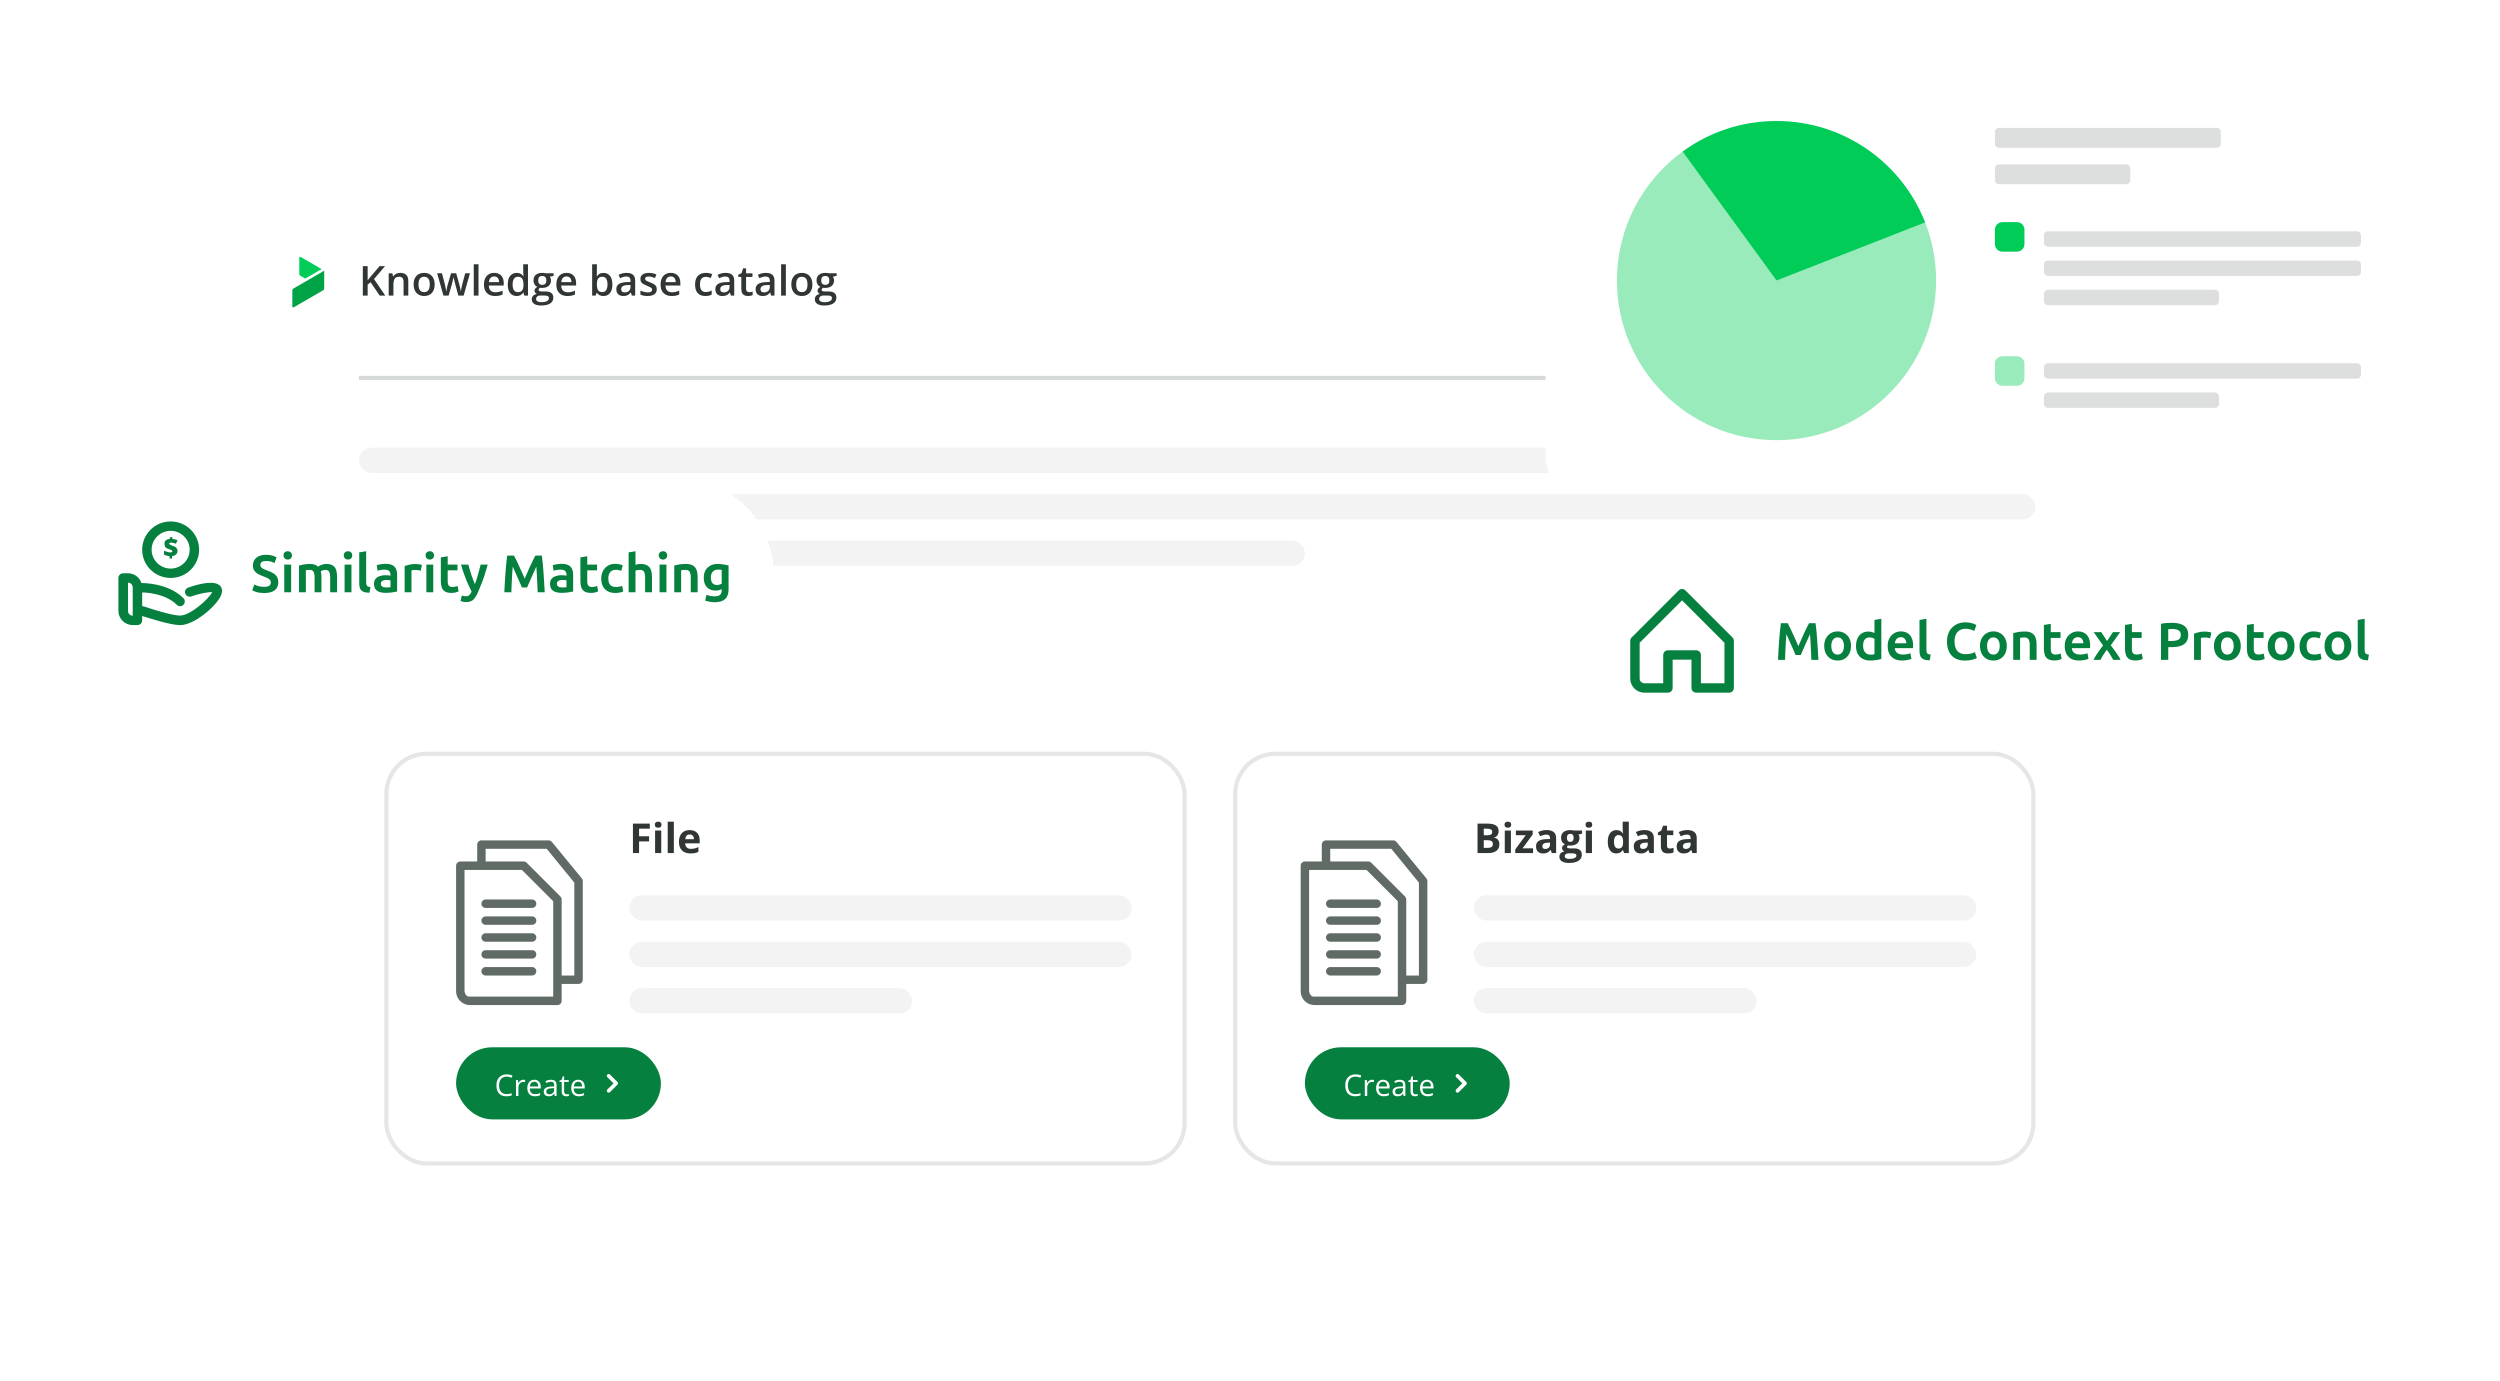
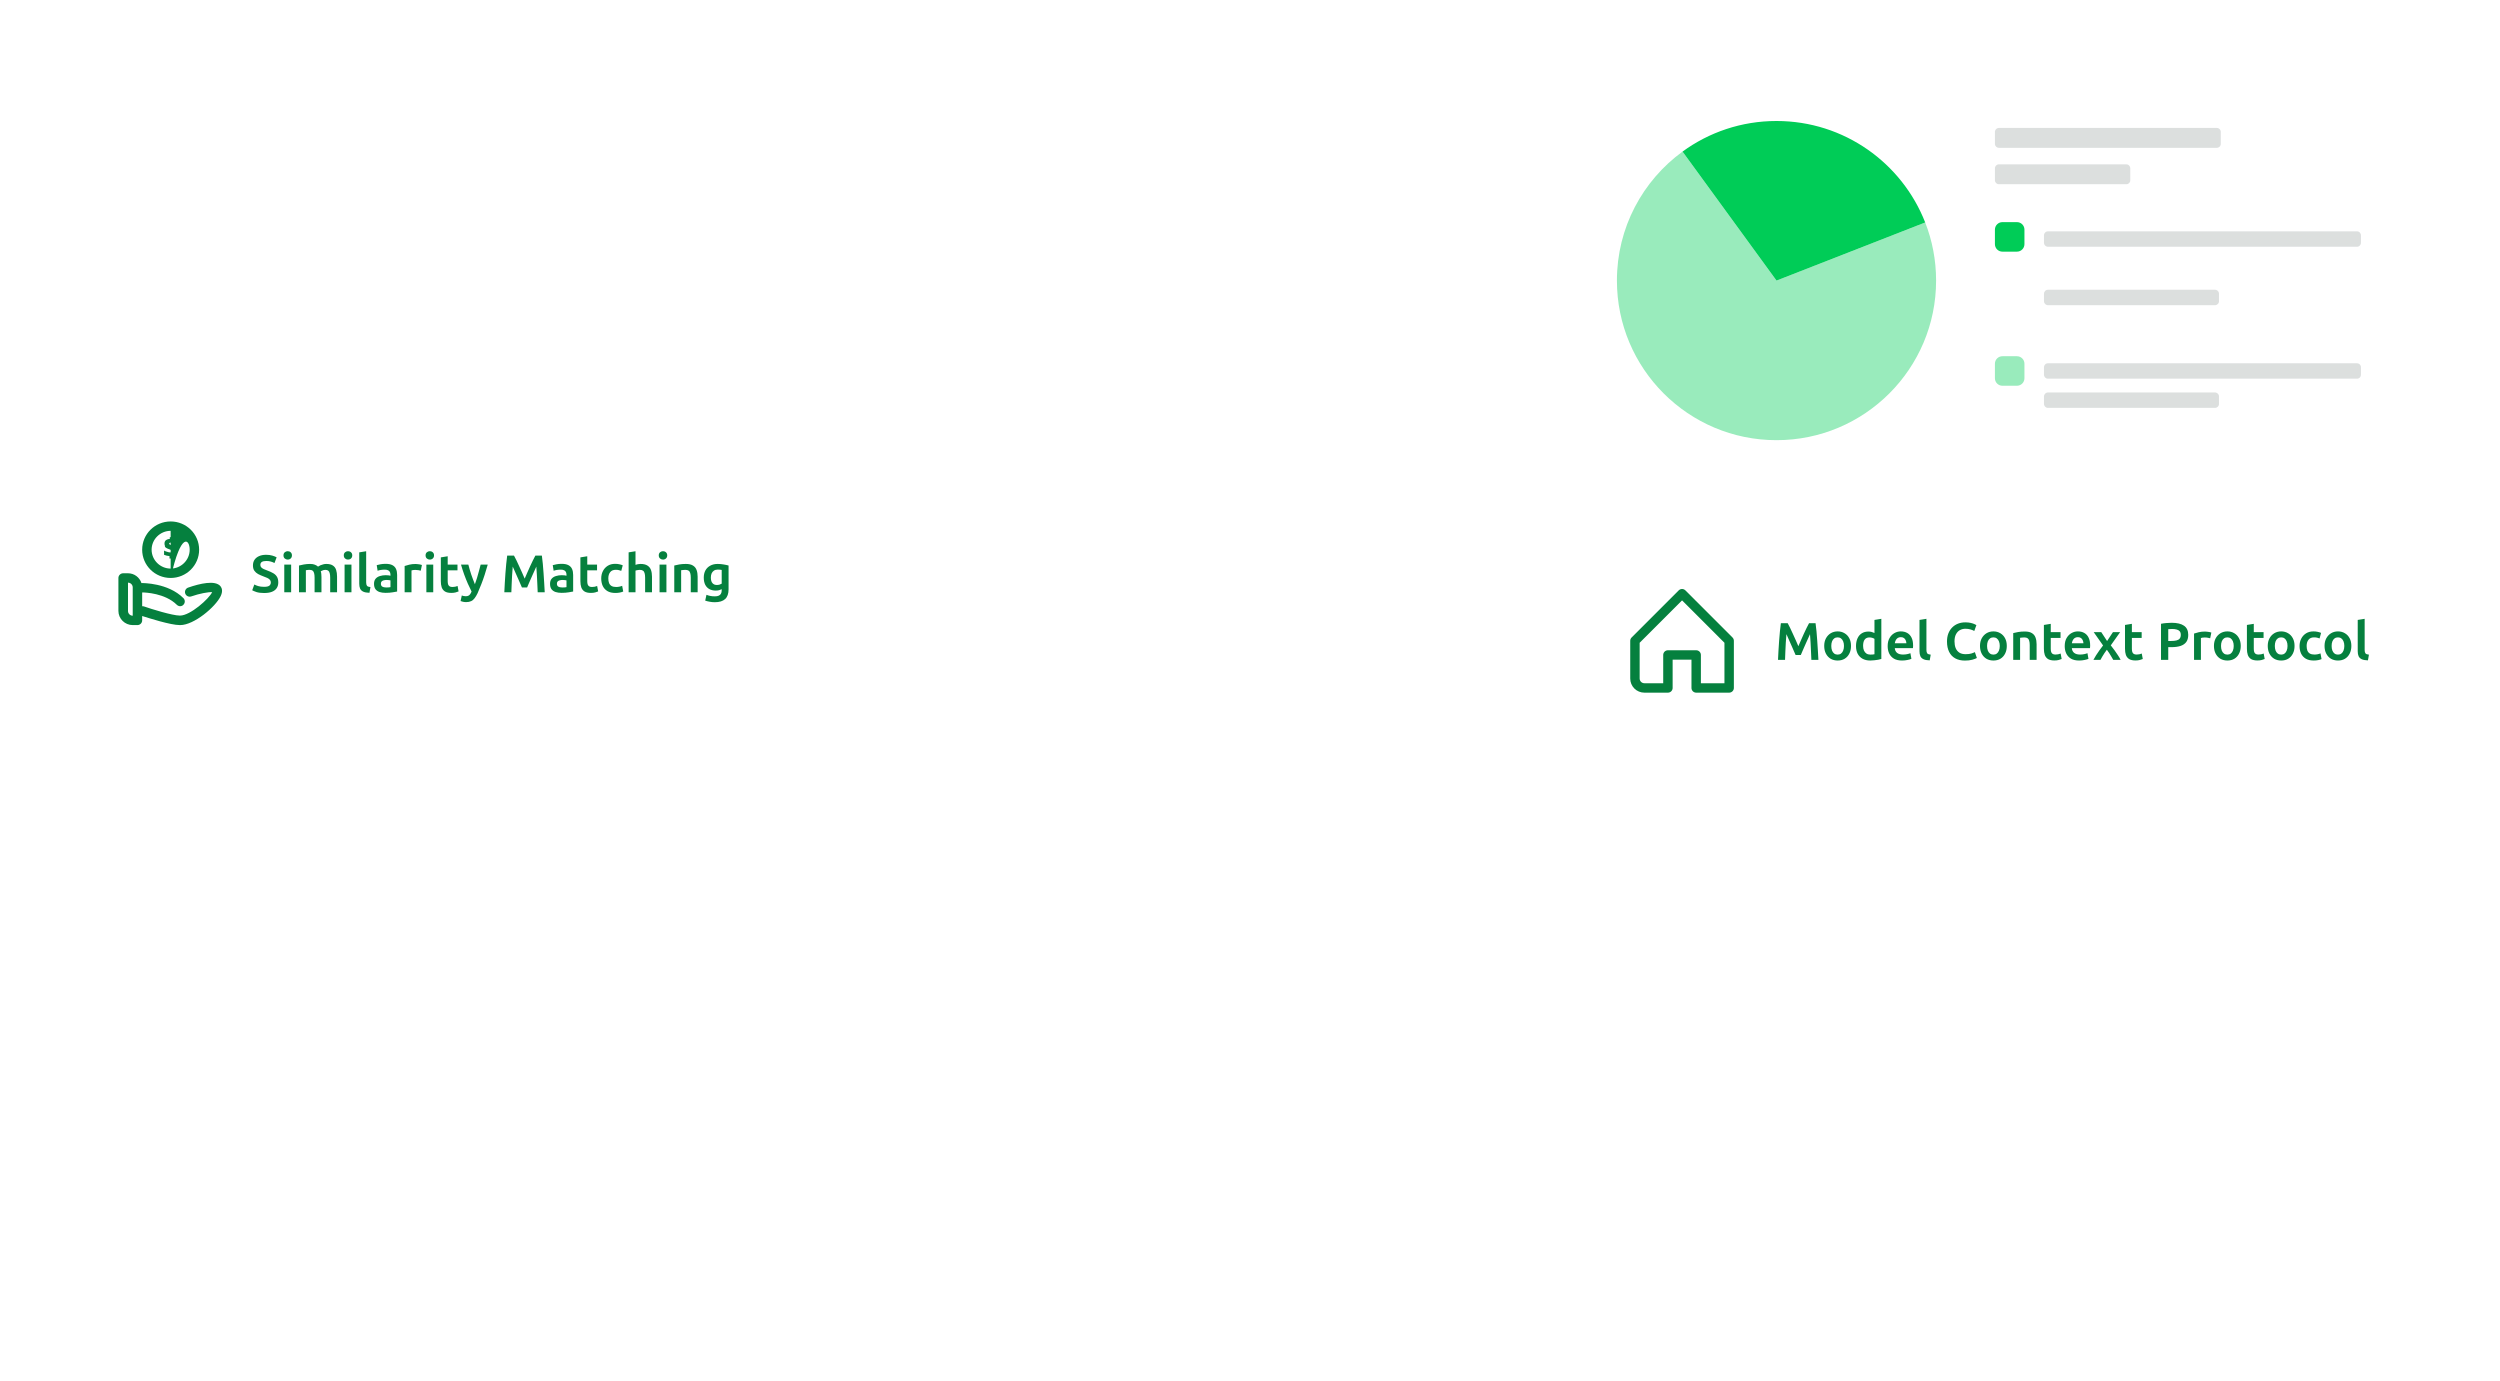
<svg xmlns="http://www.w3.org/2000/svg" width="592" height="327" viewBox="0 0 592 327" fill="none">
  <g filter="url(#filter0_d_3044_715)">
    <g clip-path="url(#clip0_3044_715)">
      <path d="M503.9 32.78H62C55.373 32.78 50 38.153 50 44.78V302.18C50 308.807 55.373 314.18 62 314.18H503.9C510.527 314.18 515.9 308.807 515.9 302.18V44.78C515.9 38.153 510.527 32.78 503.9 32.78Z" fill="white" />
      <rect x="64" y="54" width="18" height="17.625" rx="1.5" fill="white" />
      <path d="M69.225 68.607C69.225 68.765 69.396 68.864 69.532 68.785L76.536 64.729C76.684 64.644 76.775 64.486 76.775 64.315V60.099L69.465 64.336C69.317 64.422 69.226 64.579 69.226 64.751L69.225 68.607Z" fill="#00A346" />
      <path d="M70.872 57.018V60.881C70.872 61.052 70.964 61.21 71.112 61.296L72.276 61.967L76.157 59.718L71.18 56.84C71.043 56.761 70.872 56.86 70.872 57.018Z" fill="#00CC57" />
      <path d="M91.236 66H89.919L87.748 62.832L87.061 63.39V66H85.916V59.025H87.061V62.36C87.201 62.188 87.343 62.016 87.486 61.844C87.629 61.672 87.772 61.501 87.915 61.329L89.881 59.025H91.174L88.569 62.078L91.236 66ZM94.795 60.618C95.39 60.618 95.853 60.772 96.184 61.081C96.518 61.386 96.685 61.878 96.685 62.555V66H95.563V62.765C95.563 62.355 95.479 62.048 95.311 61.844C95.142 61.638 94.881 61.534 94.528 61.534C94.016 61.534 93.66 61.692 93.459 62.007C93.262 62.321 93.163 62.778 93.163 63.376V66H92.042V60.718H92.915L93.073 61.434H93.135C93.249 61.249 93.391 61.098 93.559 60.981C93.731 60.86 93.922 60.769 94.132 60.709C94.345 60.648 94.566 60.618 94.795 60.618ZM102.93 63.347C102.93 63.786 102.873 64.176 102.758 64.516C102.644 64.856 102.477 65.144 102.257 65.38C102.038 65.612 101.774 65.79 101.465 65.914C101.157 66.035 100.809 66.095 100.421 66.095C100.058 66.095 99.725 66.035 99.423 65.914C99.121 65.79 98.859 65.612 98.636 65.38C98.417 65.144 98.246 64.856 98.126 64.516C98.005 64.176 97.944 63.786 97.944 63.347C97.944 62.765 98.044 62.272 98.245 61.868C98.448 61.461 98.738 61.151 99.113 60.938C99.489 60.725 99.936 60.618 100.454 60.618C100.941 60.618 101.37 60.725 101.742 60.938C102.114 61.151 102.405 61.461 102.615 61.868C102.825 62.275 102.93 62.768 102.93 63.347ZM99.099 63.347C99.099 63.732 99.145 64.061 99.237 64.335C99.333 64.608 99.479 64.818 99.676 64.965C99.873 65.108 100.128 65.179 100.44 65.179C100.751 65.179 101.006 65.108 101.203 64.965C101.4 64.818 101.545 64.608 101.637 64.335C101.729 64.061 101.776 63.732 101.776 63.347C101.776 62.962 101.729 62.636 101.637 62.369C101.545 62.099 101.4 61.894 101.203 61.754C101.006 61.611 100.75 61.539 100.435 61.539C99.971 61.539 99.632 61.695 99.419 62.007C99.206 62.318 99.099 62.765 99.099 63.347ZM108.536 65.995L107.868 63.538C107.837 63.417 107.798 63.271 107.754 63.099C107.709 62.927 107.665 62.751 107.62 62.569C107.576 62.385 107.534 62.215 107.496 62.059C107.461 61.903 107.434 61.782 107.415 61.696H107.377C107.361 61.782 107.336 61.903 107.301 62.059C107.266 62.215 107.226 62.385 107.181 62.569C107.137 62.754 107.092 62.934 107.048 63.109C107.006 63.284 106.968 63.433 106.933 63.557L106.232 65.995H105.001L103.522 60.714H104.657L105.344 63.338C105.389 63.516 105.432 63.708 105.473 63.915C105.518 64.122 105.556 64.319 105.588 64.507C105.62 64.694 105.643 64.849 105.659 64.969H105.697C105.71 64.883 105.728 64.775 105.75 64.645C105.772 64.511 105.798 64.373 105.826 64.23C105.855 64.084 105.884 63.947 105.912 63.82C105.941 63.689 105.968 63.584 105.993 63.505L106.804 60.714H108.031L108.808 63.505C108.843 63.626 108.881 63.778 108.923 63.963C108.964 64.144 109.001 64.327 109.033 64.511C109.068 64.693 109.09 64.844 109.099 64.965H109.138C109.15 64.856 109.173 64.71 109.204 64.526C109.239 64.338 109.279 64.139 109.324 63.929C109.368 63.716 109.414 63.519 109.462 63.338L110.163 60.714H111.28L109.791 65.995H108.536ZM113.312 66H112.186V58.576H113.312V66ZM117.02 60.618C117.49 60.618 117.894 60.715 118.231 60.909C118.569 61.103 118.828 61.378 119.009 61.734C119.19 62.091 119.281 62.517 119.281 63.013V63.614H115.755C115.768 64.126 115.905 64.521 116.166 64.798C116.43 65.074 116.798 65.213 117.272 65.213C117.61 65.213 117.912 65.181 118.179 65.117C118.449 65.05 118.728 64.954 119.014 64.826V65.738C118.75 65.862 118.481 65.952 118.208 66.01C117.934 66.067 117.606 66.095 117.225 66.095C116.706 66.095 116.25 65.995 115.855 65.795C115.464 65.591 115.157 65.289 114.935 64.888C114.715 64.487 114.605 63.99 114.605 63.395C114.605 62.803 114.706 62.301 114.906 61.887C115.106 61.474 115.388 61.159 115.75 60.943C116.113 60.726 116.536 60.618 117.02 60.618ZM117.02 61.463C116.666 61.463 116.38 61.577 116.161 61.806C115.944 62.035 115.817 62.371 115.779 62.813H118.184C118.181 62.549 118.136 62.315 118.05 62.111C117.967 61.908 117.84 61.749 117.668 61.634C117.5 61.52 117.284 61.463 117.02 61.463ZM122.32 66.095C121.691 66.095 121.185 65.866 120.803 65.408C120.425 64.947 120.235 64.268 120.235 63.371C120.235 62.465 120.428 61.779 120.813 61.315C121.201 60.85 121.711 60.618 122.344 60.618C122.611 60.618 122.845 60.655 123.046 60.728C123.246 60.798 123.418 60.893 123.561 61.014C123.707 61.135 123.831 61.27 123.933 61.42H123.986C123.97 61.321 123.951 61.179 123.928 60.995C123.909 60.807 123.9 60.634 123.9 60.475V58.576H125.026V66H124.148L123.947 65.279H123.9C123.804 65.432 123.683 65.571 123.537 65.695C123.394 65.816 123.222 65.912 123.022 65.986C122.825 66.059 122.591 66.095 122.32 66.095ZM122.635 65.184C123.116 65.184 123.454 65.046 123.652 64.769C123.849 64.492 123.951 64.077 123.957 63.524V63.376C123.957 62.784 123.861 62.331 123.671 62.016C123.48 61.698 123.131 61.539 122.626 61.539C122.222 61.539 121.913 61.703 121.7 62.03C121.49 62.355 121.385 62.808 121.385 63.39C121.385 63.972 121.49 64.418 121.7 64.726C121.913 65.031 122.225 65.184 122.635 65.184ZM128.141 68.347C127.426 68.347 126.877 68.219 126.495 67.961C126.113 67.703 125.923 67.342 125.923 66.878C125.923 66.553 126.024 66.278 126.228 66.052C126.432 65.83 126.723 65.676 127.101 65.59C126.958 65.526 126.834 65.427 126.729 65.294C126.627 65.157 126.576 65.006 126.576 64.841C126.576 64.643 126.632 64.475 126.743 64.335C126.855 64.195 127.022 64.06 127.244 63.929C126.968 63.812 126.745 63.621 126.576 63.357C126.411 63.09 126.328 62.776 126.328 62.417C126.328 62.035 126.409 61.711 126.572 61.444C126.734 61.173 126.971 60.968 127.282 60.828C127.594 60.685 127.971 60.613 128.413 60.613C128.509 60.613 128.612 60.62 128.723 60.632C128.838 60.642 128.943 60.655 129.038 60.671C129.137 60.683 129.212 60.698 129.262 60.714H131.09V61.339L130.193 61.505C130.279 61.626 130.347 61.765 130.398 61.921C130.449 62.073 130.474 62.24 130.474 62.422C130.474 62.969 130.285 63.4 129.907 63.715C129.531 64.026 129.013 64.182 128.351 64.182C128.192 64.176 128.038 64.163 127.888 64.144C127.774 64.214 127.686 64.292 127.626 64.378C127.566 64.46 127.535 64.554 127.535 64.659C127.535 64.745 127.566 64.815 127.626 64.869C127.686 64.92 127.775 64.958 127.893 64.984C128.014 65.009 128.16 65.022 128.332 65.022H129.243C129.822 65.022 130.264 65.144 130.57 65.389C130.875 65.634 131.028 65.994 131.028 66.468C131.028 67.069 130.78 67.532 130.284 67.856C129.787 68.184 129.073 68.347 128.141 68.347ZM128.184 67.56C128.575 67.56 128.905 67.522 129.172 67.446C129.439 67.369 129.641 67.26 129.778 67.117C129.915 66.977 129.983 66.809 129.983 66.615C129.983 66.444 129.94 66.312 129.854 66.219C129.768 66.127 129.639 66.064 129.468 66.029C129.296 65.994 129.083 65.976 128.828 65.976H127.998C127.791 65.976 127.608 66.008 127.449 66.072C127.29 66.138 127.166 66.234 127.077 66.358C126.991 66.482 126.948 66.631 126.948 66.806C126.948 67.048 127.055 67.234 127.268 67.365C127.484 67.495 127.79 67.56 128.184 67.56ZM128.404 63.447C128.731 63.447 128.975 63.358 129.134 63.18C129.293 62.999 129.372 62.744 129.372 62.417C129.372 62.061 129.29 61.793 129.124 61.615C128.962 61.437 128.72 61.348 128.399 61.348C128.084 61.348 127.844 61.439 127.678 61.62C127.516 61.801 127.435 62.07 127.435 62.426C127.435 62.748 127.516 62.999 127.678 63.18C127.844 63.358 128.086 63.447 128.404 63.447ZM134.158 60.618C134.628 60.618 135.032 60.715 135.37 60.909C135.707 61.103 135.966 61.378 136.147 61.734C136.329 62.091 136.419 62.517 136.419 63.013V63.614H132.893C132.906 64.126 133.043 64.521 133.304 64.798C133.568 65.074 133.937 65.213 134.411 65.213C134.748 65.213 135.05 65.181 135.317 65.117C135.587 65.05 135.866 64.954 136.152 64.826V65.738C135.888 65.862 135.619 65.952 135.346 66.01C135.072 66.067 134.745 66.095 134.363 66.095C133.844 66.095 133.388 65.995 132.994 65.795C132.602 65.591 132.295 65.289 132.073 64.888C131.853 64.487 131.743 63.99 131.743 63.395C131.743 62.803 131.844 62.301 132.044 61.887C132.244 61.474 132.526 61.159 132.889 60.943C133.251 60.726 133.674 60.618 134.158 60.618ZM134.158 61.463C133.805 61.463 133.518 61.577 133.299 61.806C133.083 62.035 132.955 62.371 132.917 62.813H135.322C135.319 62.549 135.274 62.315 135.188 62.111C135.106 61.908 134.978 61.749 134.807 61.634C134.638 61.52 134.422 61.463 134.158 61.463ZM141.343 58.576V60.365C141.343 60.572 141.337 60.776 141.324 60.976C141.315 61.173 141.305 61.327 141.295 61.439H141.343C141.486 61.21 141.685 61.017 141.94 60.861C142.197 60.702 142.526 60.623 142.927 60.623C143.554 60.623 144.058 60.853 144.44 61.315C144.821 61.773 145.012 62.452 145.012 63.352C145.012 63.95 144.925 64.453 144.75 64.86C144.575 65.267 144.328 65.575 144.01 65.785C143.695 65.992 143.325 66.095 142.899 66.095C142.498 66.095 142.173 66.022 141.925 65.876C141.68 65.727 141.488 65.553 141.348 65.356H141.267L141.062 66H140.222V58.576H141.343ZM142.631 61.534C142.313 61.534 142.06 61.598 141.873 61.725C141.688 61.852 141.555 62.043 141.472 62.297C141.389 62.549 141.346 62.868 141.343 63.257V63.357C141.343 63.945 141.435 64.395 141.62 64.707C141.808 65.019 142.148 65.175 142.641 65.175C143.032 65.175 143.333 65.017 143.543 64.702C143.753 64.384 143.858 63.929 143.858 63.338C143.858 62.74 143.753 62.29 143.543 61.987C143.336 61.685 143.032 61.534 142.631 61.534ZM148.381 60.618C149.049 60.618 149.553 60.766 149.893 61.062C150.237 61.358 150.408 61.819 150.408 62.446V66H149.612L149.397 65.251H149.359C149.209 65.442 149.055 65.599 148.896 65.723C148.737 65.847 148.552 65.94 148.343 66C148.136 66.064 147.883 66.095 147.584 66.095C147.269 66.095 146.987 66.038 146.739 65.924C146.491 65.806 146.296 65.628 146.153 65.389C146.009 65.151 145.938 64.849 145.938 64.483C145.938 63.939 146.14 63.53 146.544 63.257C146.951 62.983 147.565 62.832 148.385 62.803L149.302 62.77V62.493C149.302 62.127 149.216 61.867 149.044 61.711C148.875 61.555 148.637 61.477 148.328 61.477C148.064 61.477 147.808 61.515 147.56 61.591C147.312 61.668 147.07 61.762 146.835 61.873L146.472 61.081C146.73 60.944 147.022 60.833 147.35 60.747C147.681 60.661 148.024 60.618 148.381 60.618ZM149.297 63.476L148.614 63.5C148.055 63.519 147.662 63.614 147.436 63.786C147.21 63.958 147.097 64.193 147.097 64.492C147.097 64.753 147.175 64.944 147.331 65.065C147.487 65.183 147.692 65.241 147.947 65.241C148.335 65.241 148.656 65.132 148.91 64.912C149.168 64.689 149.297 64.364 149.297 63.934V63.476ZM155.528 64.492C155.528 64.839 155.444 65.132 155.275 65.37C155.106 65.609 154.86 65.79 154.536 65.914C154.214 66.035 153.82 66.095 153.352 66.095C152.983 66.095 152.665 66.068 152.398 66.014C152.134 65.963 151.884 65.884 151.649 65.776V64.807C151.9 64.925 152.182 65.027 152.493 65.113C152.808 65.198 153.106 65.241 153.386 65.241C153.755 65.241 154.02 65.184 154.182 65.07C154.345 64.952 154.426 64.796 154.426 64.602C154.426 64.487 154.392 64.386 154.326 64.297C154.262 64.204 154.141 64.111 153.963 64.015C153.788 63.917 153.53 63.799 153.19 63.662C152.856 63.529 152.575 63.395 152.346 63.261C152.117 63.128 151.943 62.967 151.825 62.779C151.708 62.589 151.649 62.345 151.649 62.049C151.649 61.582 151.833 61.227 152.202 60.986C152.575 60.74 153.066 60.618 153.677 60.618C154.001 60.618 154.307 60.651 154.593 60.718C154.882 60.782 155.165 60.876 155.442 61L155.089 61.844C154.85 61.739 154.61 61.653 154.369 61.587C154.13 61.517 153.887 61.482 153.639 61.482C153.349 61.482 153.128 61.526 152.975 61.615C152.826 61.704 152.751 61.832 152.751 61.997C152.751 62.121 152.788 62.226 152.861 62.312C152.934 62.398 153.06 62.484 153.238 62.569C153.419 62.655 153.67 62.762 153.992 62.889C154.307 63.01 154.578 63.137 154.807 63.271C155.04 63.401 155.218 63.562 155.342 63.753C155.466 63.944 155.528 64.19 155.528 64.492ZM158.844 60.618C159.315 60.618 159.719 60.715 160.056 60.909C160.393 61.103 160.652 61.378 160.834 61.734C161.015 62.091 161.105 62.517 161.105 63.013V63.614H157.58C157.592 64.126 157.729 64.521 157.99 64.798C158.254 65.074 158.623 65.213 159.097 65.213C159.434 65.213 159.736 65.181 160.003 65.117C160.274 65.05 160.552 64.954 160.838 64.826V65.738C160.574 65.862 160.306 65.952 160.032 66.01C159.758 66.067 159.431 66.095 159.049 66.095C158.531 66.095 158.074 65.995 157.68 65.795C157.289 65.591 156.982 65.289 156.759 64.888C156.539 64.487 156.43 63.99 156.43 63.395C156.43 62.803 156.53 62.301 156.73 61.887C156.931 61.474 157.212 61.159 157.575 60.943C157.937 60.726 158.36 60.618 158.844 60.618ZM158.844 61.463C158.491 61.463 158.205 61.577 157.985 61.806C157.769 62.035 157.642 62.371 157.603 62.813H160.008C160.005 62.549 159.96 62.315 159.875 62.111C159.792 61.908 159.665 61.749 159.493 61.634C159.324 61.52 159.108 61.463 158.844 61.463ZM167.036 66.095C166.537 66.095 166.104 65.998 165.738 65.804C165.373 65.61 165.091 65.313 164.894 64.912C164.697 64.511 164.598 64.002 164.598 63.385C164.598 62.743 164.706 62.218 164.922 61.811C165.139 61.404 165.438 61.103 165.819 60.909C166.204 60.715 166.645 60.618 167.141 60.618C167.456 60.618 167.741 60.65 167.995 60.714C168.253 60.774 168.471 60.849 168.649 60.938L168.315 61.835C168.121 61.755 167.922 61.688 167.718 61.634C167.515 61.58 167.319 61.553 167.132 61.553C166.823 61.553 166.565 61.622 166.359 61.758C166.155 61.895 166.002 62.099 165.901 62.369C165.802 62.639 165.753 62.975 165.753 63.376C165.753 63.764 165.804 64.091 165.905 64.359C166.007 64.623 166.158 64.823 166.359 64.96C166.559 65.094 166.805 65.16 167.098 65.16C167.388 65.16 167.647 65.125 167.876 65.055C168.105 64.985 168.321 64.895 168.525 64.783V65.757C168.324 65.871 168.11 65.956 167.881 66.01C167.652 66.067 167.37 66.095 167.036 66.095ZM171.836 60.618C172.504 60.618 173.008 60.766 173.348 61.062C173.692 61.358 173.864 61.819 173.864 62.446V66H173.067L172.852 65.251H172.814C172.665 65.442 172.51 65.599 172.351 65.723C172.192 65.847 172.008 65.94 171.798 66C171.591 66.064 171.338 66.095 171.039 66.095C170.724 66.095 170.443 66.038 170.195 65.924C169.947 65.806 169.751 65.628 169.608 65.389C169.465 65.151 169.393 64.849 169.393 64.483C169.393 63.939 169.595 63.53 169.999 63.257C170.406 62.983 171.02 62.832 171.841 62.803L172.757 62.77V62.493C172.757 62.127 172.671 61.867 172.499 61.711C172.331 61.555 172.092 61.477 171.783 61.477C171.519 61.477 171.263 61.515 171.015 61.591C170.767 61.668 170.525 61.762 170.29 61.873L169.927 61.081C170.185 60.944 170.478 60.833 170.805 60.747C171.136 60.661 171.48 60.618 171.836 60.618ZM172.752 63.476L172.07 63.5C171.51 63.519 171.117 63.614 170.891 63.786C170.665 63.958 170.552 64.193 170.552 64.492C170.552 64.753 170.63 64.944 170.786 65.065C170.942 65.183 171.147 65.241 171.402 65.241C171.79 65.241 172.111 65.132 172.366 64.912C172.623 64.689 172.752 64.364 172.752 63.934V63.476ZM177.399 65.189C177.545 65.189 177.69 65.176 177.833 65.151C177.976 65.122 178.107 65.089 178.225 65.05V65.9C178.101 65.954 177.94 66 177.743 66.038C177.545 66.076 177.34 66.095 177.127 66.095C176.828 66.095 176.559 66.046 176.321 65.948C176.082 65.846 175.893 65.672 175.753 65.427C175.613 65.183 175.543 64.844 175.543 64.411V61.572H174.823V61.071L175.596 60.675L175.963 59.545H176.669V60.718H178.182V61.572H176.669V64.397C176.669 64.664 176.736 64.863 176.87 64.993C177.003 65.124 177.18 65.189 177.399 65.189ZM181.369 60.618C182.037 60.618 182.541 60.766 182.881 61.062C183.225 61.358 183.397 61.819 183.397 62.446V66H182.6L182.385 65.251H182.347C182.197 65.442 182.043 65.599 181.884 65.723C181.725 65.847 181.541 65.94 181.331 66C181.124 66.064 180.871 66.095 180.572 66.095C180.257 66.095 179.976 66.038 179.728 65.924C179.479 65.806 179.284 65.628 179.141 65.389C178.998 65.151 178.926 64.849 178.926 64.483C178.926 63.939 179.128 63.53 179.532 63.257C179.939 62.983 180.553 62.832 181.374 62.803L182.29 62.77V62.493C182.29 62.127 182.204 61.867 182.032 61.711C181.863 61.555 181.625 61.477 181.316 61.477C181.052 61.477 180.796 61.515 180.548 61.591C180.3 61.668 180.058 61.762 179.823 61.873L179.46 61.081C179.718 60.944 180.011 60.833 180.338 60.747C180.669 60.661 181.013 60.618 181.369 60.618ZM182.285 63.476L181.603 63.5C181.043 63.519 180.65 63.614 180.424 63.786C180.198 63.958 180.085 64.193 180.085 64.492C180.085 64.753 180.163 64.944 180.319 65.065C180.475 65.183 180.68 65.241 180.935 65.241C181.323 65.241 181.644 65.132 181.898 64.912C182.156 64.689 182.285 64.364 182.285 63.934V63.476ZM186.092 66H184.966V58.576H186.092V66ZM192.371 63.347C192.371 63.786 192.314 64.176 192.199 64.516C192.085 64.856 191.918 65.144 191.698 65.38C191.479 65.612 191.215 65.79 190.906 65.914C190.598 66.035 190.25 66.095 189.862 66.095C189.499 66.095 189.167 66.035 188.864 65.914C188.562 65.79 188.3 65.612 188.077 65.38C187.858 65.144 187.687 64.856 187.567 64.516C187.446 64.176 187.385 63.786 187.385 63.347C187.385 62.765 187.485 62.272 187.686 61.868C187.889 61.461 188.179 61.151 188.554 60.938C188.93 60.725 189.376 60.618 189.895 60.618C190.382 60.618 190.811 60.725 191.183 60.938C191.555 61.151 191.846 61.461 192.056 61.868C192.266 62.275 192.371 62.768 192.371 63.347ZM188.54 63.347C188.54 63.732 188.586 64.061 188.678 64.335C188.774 64.608 188.92 64.818 189.117 64.965C189.314 65.108 189.569 65.179 189.881 65.179C190.192 65.179 190.447 65.108 190.644 64.965C190.841 64.818 190.986 64.608 191.078 64.335C191.17 64.061 191.217 63.732 191.217 63.347C191.217 62.962 191.17 62.636 191.078 62.369C190.986 62.099 190.841 61.894 190.644 61.754C190.447 61.611 190.191 61.539 189.876 61.539C189.411 61.539 189.073 61.695 188.86 62.007C188.646 62.318 188.54 62.765 188.54 63.347ZM195.167 68.347C194.451 68.347 193.903 68.219 193.521 67.961C193.139 67.703 192.949 67.342 192.949 66.878C192.949 66.553 193.05 66.278 193.254 66.052C193.457 65.83 193.748 65.676 194.127 65.59C193.984 65.526 193.86 65.427 193.755 65.294C193.653 65.157 193.602 65.006 193.602 64.841C193.602 64.643 193.658 64.475 193.769 64.335C193.88 64.195 194.047 64.06 194.27 63.929C193.993 63.812 193.771 63.621 193.602 63.357C193.437 63.09 193.354 62.776 193.354 62.417C193.354 62.035 193.435 61.711 193.597 61.444C193.76 61.173 193.997 60.968 194.308 60.828C194.62 60.685 194.997 60.613 195.439 60.613C195.535 60.613 195.638 60.62 195.749 60.632C195.864 60.642 195.969 60.655 196.064 60.671C196.163 60.683 196.237 60.698 196.288 60.714H198.116V61.339L197.219 61.505C197.305 61.626 197.373 61.765 197.424 61.921C197.475 62.073 197.5 62.24 197.5 62.422C197.5 62.969 197.311 63.4 196.932 63.715C196.557 64.026 196.039 64.182 195.377 64.182C195.218 64.176 195.064 64.163 194.914 64.144C194.8 64.214 194.712 64.292 194.652 64.378C194.591 64.46 194.561 64.554 194.561 64.659C194.561 64.745 194.591 64.815 194.652 64.869C194.712 64.92 194.801 64.958 194.919 64.984C195.04 65.009 195.186 65.022 195.358 65.022H196.269C196.848 65.022 197.29 65.144 197.596 65.389C197.901 65.634 198.054 65.994 198.054 66.468C198.054 67.069 197.806 67.532 197.309 67.856C196.813 68.184 196.099 68.347 195.167 68.347ZM195.21 67.56C195.601 67.56 195.931 67.522 196.198 67.446C196.465 67.369 196.667 67.26 196.804 67.117C196.94 66.977 197.009 66.809 197.009 66.615C197.009 66.444 196.966 66.312 196.88 66.219C196.794 66.127 196.665 66.064 196.494 66.029C196.322 65.994 196.109 65.976 195.854 65.976H195.024C194.817 65.976 194.634 66.008 194.475 66.072C194.316 66.138 194.192 66.234 194.103 66.358C194.017 66.482 193.974 66.631 193.974 66.806C193.974 67.048 194.081 67.234 194.294 67.365C194.51 67.495 194.816 67.56 195.21 67.56ZM195.43 63.447C195.757 63.447 196 63.358 196.16 63.18C196.319 62.999 196.398 62.744 196.398 62.417C196.398 62.061 196.315 61.793 196.15 61.615C195.988 61.437 195.746 61.348 195.425 61.348C195.11 61.348 194.87 61.439 194.704 61.62C194.542 61.801 194.461 62.07 194.461 62.426C194.461 62.748 194.542 62.999 194.704 63.18C194.87 63.358 195.111 63.447 195.43 63.447Z" fill="#303633" />
      <rect x="85" y="102" width="397" height="6" rx="3" fill="#F2F3F2" />
      <rect x="149" y="208" width="119" height="6" rx="3" fill="#F2F3F2" />
      <rect x="349" y="208" width="119" height="6" rx="3" fill="#F2F3F2" />
      <rect x="85" y="113" width="397" height="6" rx="3" fill="#F2F3F2" />
      <rect x="149" y="219" width="119" height="6" rx="3" fill="#F2F3F2" />
      <rect x="349" y="219" width="119" height="6" rx="3" fill="#F2F3F2" />
      <rect x="85" y="124" width="224" height="6" rx="3" fill="#F2F3F2" />
      <rect x="149" y="230" width="67" height="6" rx="3" fill="#F2F3F2" />
      <rect x="349" y="230" width="67" height="6" rx="3" fill="#F2F3F2" />
      <line x1="483" y1="85.5" x2="85" y2="85.5" stroke="#D7DBD8" />
      <rect x="91.5" y="174.5" width="189" height="97" rx="9.5" stroke="#E4E7E5" />
      <rect x="292.5" y="174.5" width="189" height="97" rx="9.5" stroke="#E4E7E5" />
      <path d="M137.77 204L130.71 195.4C130.619 195.278 130.501 195.179 130.366 195.11C130.231 195.041 130.082 195.003 129.93 195H114C113.735 195 113.48 195.105 113.293 195.293C113.105 195.48 113 195.735 113 196V200H109C108.735 200 108.48 200.105 108.293 200.293C108.105 200.48 108 200.735 108 201V230.53C107.953 231.397 108.251 232.248 108.827 232.898C109.404 233.547 110.213 233.943 111.08 234H132C132.265 234 132.52 233.895 132.707 233.707C132.895 233.52 133 233.265 133 233V229H137C137.265 229 137.52 228.895 137.707 228.707C137.895 228.52 138 228.265 138 228V204.61C137.994 204.387 137.913 204.172 137.77 204ZM131 232H111.08C110.5 232 110 231.33 110 230.53V202H123.59L131 209.41V232ZM136 227H133V209C133.001 208.868 132.976 208.738 132.926 208.616C132.876 208.494 132.803 208.383 132.71 208.29L124.71 200.29C124.617 200.197 124.506 200.124 124.384 200.074C124.262 200.024 124.132 199.999 124 200H115V197H129.46L136 205V227Z" fill="#616B65" />
      <path d="M126 209H115C114.735 209 114.48 209.105 114.293 209.293C114.105 209.48 114 209.735 114 210C114 210.265 114.105 210.52 114.293 210.707C114.48 210.895 114.735 211 115 211H126C126.265 211 126.52 210.895 126.707 210.707C126.895 210.52 127 210.265 127 210C127 209.735 126.895 209.48 126.707 209.293C126.52 209.105 126.265 209 126 209Z" fill="#616B65" />
      <path d="M126 213H115C114.735 213 114.48 213.105 114.293 213.293C114.105 213.48 114 213.735 114 214C114 214.265 114.105 214.52 114.293 214.707C114.48 214.895 114.735 215 115 215H126C126.265 215 126.52 214.895 126.707 214.707C126.895 214.52 127 214.265 127 214C127 213.735 126.895 213.48 126.707 213.293C126.52 213.105 126.265 213 126 213Z" fill="#616B65" />
      <path d="M126 217H115C114.735 217 114.48 217.105 114.293 217.293C114.105 217.48 114 217.735 114 218C114 218.265 114.105 218.52 114.293 218.707C114.48 218.895 114.735 219 115 219H126C126.265 219 126.52 218.895 126.707 218.707C126.895 218.52 127 218.265 127 218C127 217.735 126.895 217.48 126.707 217.293C126.52 217.105 126.265 217 126 217Z" fill="#616B65" />
      <path d="M126 221H115C114.735 221 114.48 221.105 114.293 221.293C114.105 221.48 114 221.735 114 222C114 222.265 114.105 222.52 114.293 222.707C114.48 222.895 114.735 223 115 223H126C126.265 223 126.52 222.895 126.707 222.707C126.895 222.52 127 222.265 127 222C127 221.735 126.895 221.48 126.707 221.293C126.52 221.105 126.265 221 126 221Z" fill="#616B65" />
      <path d="M126 225H115C114.735 225 114.48 225.105 114.293 225.293C114.105 225.48 114 225.735 114 226C114 226.265 114.105 226.52 114.293 226.707C114.48 226.895 114.735 227 115 227H126C126.265 227 126.52 226.895 126.707 226.707C126.895 226.52 127 226.265 127 226C127 225.735 126.895 225.48 126.707 225.293C126.52 225.105 126.265 225 126 225Z" fill="#616B65" />
      <path d="M337.77 204L330.71 195.4C330.619 195.278 330.501 195.179 330.366 195.11C330.231 195.041 330.082 195.003 329.93 195H314C313.735 195 313.48 195.105 313.293 195.293C313.105 195.48 313 195.735 313 196V200H309C308.735 200 308.48 200.105 308.293 200.293C308.105 200.48 308 200.735 308 201V230.53C307.953 231.397 308.251 232.248 308.827 232.898C309.404 233.547 310.213 233.943 311.08 234H332C332.265 234 332.52 233.895 332.707 233.707C332.895 233.52 333 233.265 333 233V229H337C337.265 229 337.52 228.895 337.707 228.707C337.895 228.52 338 228.265 338 228V204.61C337.994 204.387 337.913 204.172 337.77 204ZM331 232H311.08C310.5 232 310 231.33 310 230.53V202H323.59L331 209.41V232ZM336 227H333V209C333.001 208.868 332.976 208.738 332.926 208.616C332.876 208.494 332.803 208.383 332.71 208.29L324.71 200.29C324.617 200.197 324.506 200.124 324.384 200.074C324.262 200.024 324.132 199.999 324 200H315V197H329.46L336 205V227Z" fill="#616B65" />
-       <path d="M326 209H315C314.735 209 314.48 209.105 314.293 209.293C314.105 209.48 314 209.735 314 210C314 210.265 314.105 210.52 314.293 210.707C314.48 210.895 314.735 211 315 211H326C326.265 211 326.52 210.895 326.707 210.707C326.895 210.52 327 210.265 327 210C327 209.735 326.895 209.48 326.707 209.293C326.52 209.105 326.265 209 326 209Z" fill="#616B65" />
      <path d="M326 213H315C314.735 213 314.48 213.105 314.293 213.293C314.105 213.48 314 213.735 314 214C314 214.265 314.105 214.52 314.293 214.707C314.48 214.895 314.735 215 315 215H326C326.265 215 326.52 214.895 326.707 214.707C326.895 214.52 327 214.265 327 214C327 213.735 326.895 213.48 326.707 213.293C326.52 213.105 326.265 213 326 213Z" fill="#616B65" />
      <path d="M326 217H315C314.735 217 314.48 217.105 314.293 217.293C314.105 217.48 314 217.735 314 218C314 218.265 314.105 218.52 314.293 218.707C314.48 218.895 314.735 219 315 219H326C326.265 219 326.52 218.895 326.707 218.707C326.895 218.52 327 218.265 327 218C327 217.735 326.895 217.48 326.707 217.293C326.52 217.105 326.265 217 326 217Z" fill="#616B65" />
      <path d="M326 221H315C314.735 221 314.48 221.105 314.293 221.293C314.105 221.48 314 221.735 314 222C314 222.265 314.105 222.52 314.293 222.707C314.48 222.895 314.735 223 315 223H326C326.265 223 326.52 222.895 326.707 222.707C326.895 222.52 327 222.265 327 222C327 221.735 326.895 221.48 326.707 221.293C326.52 221.105 326.265 221 326 221Z" fill="#616B65" />
      <path d="M326 225H315C314.735 225 314.48 225.105 314.293 225.293C314.105 225.48 314 225.735 314 226C314 226.265 314.105 226.52 314.293 226.707C314.48 226.895 314.735 227 315 227H326C326.265 227 326.52 226.895 326.707 226.707C326.895 226.52 327 226.265 327 226C327 225.735 326.895 225.48 326.707 225.293C326.52 225.105 326.265 225 326 225Z" fill="#616B65" />
      <path d="M151.333 198H149.878V191.024H153.876V192.236H151.333V194.035H153.7V195.242H151.333V198ZM155.064 191.287C155.064 190.813 155.328 190.576 155.856 190.576C156.384 190.576 156.648 190.813 156.648 191.287C156.648 191.513 156.581 191.689 156.448 191.817C156.317 191.941 156.12 192.003 155.856 192.003C155.328 192.003 155.064 191.764 155.064 191.287ZM156.581 198H155.126V192.666H156.581V198ZM159.568 198H158.113V190.576H159.568V198ZM163.309 193.601C163 193.601 162.759 193.7 162.584 193.897C162.409 194.091 162.308 194.368 162.283 194.727H164.325C164.319 194.368 164.225 194.091 164.044 193.897C163.862 193.7 163.617 193.601 163.309 193.601ZM163.514 198.095C162.655 198.095 161.984 197.858 161.501 197.385C161.017 196.911 160.775 196.239 160.775 195.371C160.775 194.477 160.998 193.787 161.443 193.3C161.892 192.811 162.51 192.566 163.299 192.566C164.053 192.566 164.64 192.78 165.06 193.21C165.48 193.639 165.69 194.232 165.69 194.989V195.696H162.25C162.266 196.109 162.388 196.432 162.617 196.664C162.846 196.896 163.167 197.012 163.581 197.012C163.902 197.012 164.206 196.979 164.492 196.912C164.778 196.845 165.077 196.739 165.389 196.592V197.718C165.135 197.846 164.863 197.94 164.573 198C164.284 198.064 163.931 198.095 163.514 198.095Z" fill="#303633" />
      <path d="M349.878 191.024H352.049C353.038 191.024 353.755 191.166 354.201 191.449C354.649 191.729 354.873 192.176 354.873 192.79C354.873 193.207 354.775 193.548 354.578 193.816C354.384 194.083 354.124 194.243 353.8 194.298V194.345C354.242 194.444 354.56 194.628 354.754 194.899C354.951 195.169 355.05 195.529 355.05 195.977C355.05 196.613 354.819 197.109 354.358 197.466C353.9 197.822 353.277 198 352.488 198H349.878V191.024ZM351.357 193.787H352.216C352.617 193.787 352.906 193.725 353.084 193.601C353.265 193.477 353.356 193.272 353.356 192.985C353.356 192.718 353.258 192.527 353.06 192.413C352.866 192.295 352.558 192.236 352.135 192.236H351.357V193.787ZM351.357 194.961V196.779H352.321C352.728 196.779 353.028 196.701 353.223 196.545C353.417 196.389 353.514 196.15 353.514 195.829C353.514 195.25 353.1 194.961 352.273 194.961H351.357ZM356.267 191.287C356.267 190.813 356.531 190.576 357.059 190.576C357.587 190.576 357.851 190.813 357.851 191.287C357.851 191.513 357.784 191.689 357.65 191.817C357.52 191.941 357.323 192.003 357.059 192.003C356.531 192.003 356.267 191.764 356.267 191.287ZM357.784 198H356.329V192.666H357.784V198ZM363.027 198H358.814V197.141L361.286 193.777H358.962V192.666H362.941V193.61L360.537 196.888H363.027V198ZM367.474 198L367.193 197.275H367.154C366.91 197.583 366.657 197.798 366.396 197.919C366.138 198.037 365.801 198.095 365.384 198.095C364.872 198.095 364.468 197.949 364.172 197.656C363.88 197.364 363.733 196.947 363.733 196.406C363.733 195.84 363.931 195.424 364.325 195.156C364.723 194.886 365.321 194.736 366.119 194.708L367.045 194.679V194.445C367.045 193.905 366.768 193.634 366.215 193.634C365.788 193.634 365.287 193.763 364.712 194.021L364.23 193.038C364.844 192.717 365.524 192.556 366.272 192.556C366.987 192.556 367.536 192.712 367.918 193.024C368.3 193.335 368.49 193.809 368.49 194.445V198H367.474ZM367.045 195.529L366.482 195.548C366.059 195.56 365.744 195.637 365.537 195.777C365.33 195.917 365.227 196.13 365.227 196.416C365.227 196.826 365.462 197.031 365.933 197.031C366.27 197.031 366.539 196.934 366.739 196.74C366.943 196.546 367.045 196.289 367.045 195.967V195.529ZM374.636 192.666V193.405L373.801 193.62C373.953 193.859 374.03 194.126 374.03 194.422C374.03 194.994 373.829 195.441 373.429 195.762C373.031 196.08 372.478 196.239 371.768 196.239L371.506 196.225L371.291 196.201C371.142 196.316 371.067 196.443 371.067 196.583C371.067 196.793 371.334 196.898 371.868 196.898H372.775C373.36 196.898 373.805 197.023 374.111 197.275C374.419 197.526 374.574 197.895 374.574 198.382C374.574 199.005 374.313 199.489 373.791 199.832C373.273 200.176 372.527 200.347 371.553 200.347C370.809 200.347 370.24 200.217 369.845 199.956C369.454 199.699 369.259 199.336 369.259 198.868C369.259 198.547 369.359 198.278 369.559 198.062C369.76 197.846 370.054 197.691 370.442 197.599C370.292 197.536 370.162 197.432 370.051 197.289C369.939 197.143 369.884 196.989 369.884 196.826C369.884 196.623 369.942 196.454 370.06 196.321C370.178 196.184 370.348 196.05 370.571 195.92C370.291 195.799 370.068 195.605 369.903 195.338C369.74 195.07 369.659 194.756 369.659 194.393C369.659 193.811 369.849 193.361 370.227 193.043C370.606 192.725 371.146 192.566 371.849 192.566C371.999 192.566 372.175 192.58 372.379 192.609C372.586 192.634 372.718 192.653 372.775 192.666H374.636ZM370.518 198.754C370.518 198.954 370.614 199.112 370.804 199.226C370.998 199.341 371.269 199.398 371.616 199.398C372.137 199.398 372.546 199.326 372.842 199.183C373.138 199.04 373.285 198.845 373.285 198.596C373.285 198.396 373.198 198.258 373.023 198.181C372.848 198.105 372.578 198.067 372.212 198.067H371.458C371.191 198.067 370.967 198.129 370.785 198.253C370.607 198.38 370.518 198.547 370.518 198.754ZM371.048 194.412C371.048 194.702 371.113 194.931 371.243 195.099C371.377 195.268 371.579 195.352 371.849 195.352C372.123 195.352 372.323 195.268 372.45 195.099C372.578 194.931 372.641 194.702 372.641 194.412C372.641 193.77 372.377 193.448 371.849 193.448C371.315 193.448 371.048 193.77 371.048 194.412ZM375.456 191.287C375.456 190.813 375.72 190.576 376.248 190.576C376.776 190.576 377.04 190.813 377.04 191.287C377.04 191.513 376.974 191.689 376.84 191.817C376.71 191.941 376.512 192.003 376.248 192.003C375.72 192.003 375.456 191.764 375.456 191.287ZM376.974 198H375.518V192.666H376.974V198ZM382.732 198.095C382.106 198.095 381.613 197.852 381.253 197.365C380.897 196.879 380.719 196.204 380.719 195.342C380.719 194.468 380.9 193.787 381.263 193.3C381.629 192.811 382.131 192.566 382.771 192.566C383.442 192.566 383.954 192.826 384.307 193.348H384.355C384.281 192.95 384.245 192.596 384.245 192.284V190.576H385.705V198H384.588L384.307 197.308H384.245C383.914 197.833 383.41 198.095 382.732 198.095ZM383.243 196.936C383.615 196.936 383.887 196.828 384.059 196.612C384.234 196.395 384.329 196.028 384.345 195.509V195.352C384.345 194.779 384.256 194.369 384.078 194.121C383.903 193.873 383.617 193.749 383.219 193.749C382.895 193.749 382.642 193.887 382.46 194.164C382.282 194.438 382.193 194.837 382.193 195.362C382.193 195.886 382.284 196.281 382.465 196.545C382.647 196.806 382.906 196.936 383.243 196.936ZM390.614 198L390.333 197.275H390.295C390.05 197.583 389.797 197.798 389.536 197.919C389.279 198.037 388.941 198.095 388.525 198.095C388.013 198.095 387.609 197.949 387.313 197.656C387.02 197.364 386.874 196.947 386.874 196.406C386.874 195.84 387.071 195.424 387.465 195.156C387.863 194.886 388.461 194.736 389.259 194.708L390.185 194.679V194.445C390.185 193.905 389.908 193.634 389.355 193.634C388.929 193.634 388.428 193.763 387.852 194.021L387.37 193.038C387.984 192.717 388.665 192.556 389.412 192.556C390.128 192.556 390.676 192.712 391.058 193.024C391.44 193.335 391.631 193.809 391.631 194.445V198H390.614ZM390.185 195.529L389.622 195.548C389.199 195.56 388.884 195.637 388.677 195.777C388.471 195.917 388.367 196.13 388.367 196.416C388.367 196.826 388.603 197.031 389.073 197.031C389.411 197.031 389.679 196.934 389.88 196.74C390.083 196.546 390.185 196.289 390.185 195.967V195.529ZM395.381 196.936C395.635 196.936 395.941 196.88 396.297 196.769V197.852C395.934 198.014 395.489 198.095 394.961 198.095C394.379 198.095 393.954 197.949 393.687 197.656C393.423 197.361 393.291 196.919 393.291 196.33V193.758H392.595V193.143L393.396 192.656L393.816 191.53H394.746V192.666H396.24V193.758H394.746V196.33C394.746 196.537 394.804 196.69 394.918 196.788C395.036 196.887 395.19 196.936 395.381 196.936ZM400.768 198L400.486 197.275H400.448C400.203 197.583 399.95 197.798 399.689 197.919C399.432 198.037 399.094 198.095 398.678 198.095C398.166 198.095 397.762 197.949 397.466 197.656C397.173 197.364 397.027 196.947 397.027 196.406C397.027 195.84 397.224 195.424 397.619 195.156C398.016 194.886 398.614 194.736 399.413 194.708L400.338 194.679V194.445C400.338 193.905 400.061 193.634 399.508 193.634C399.082 193.634 398.581 193.763 398.005 194.021L397.523 193.038C398.137 192.717 398.818 192.556 399.565 192.556C400.281 192.556 400.83 192.712 401.211 193.024C401.593 193.335 401.784 193.809 401.784 194.445V198H400.768ZM400.338 195.529L399.775 195.548C399.352 195.56 399.037 195.637 398.83 195.777C398.624 195.917 398.52 196.13 398.52 196.416C398.52 196.826 398.756 197.031 399.226 197.031C399.564 197.031 399.832 196.934 400.033 196.74C400.236 196.546 400.338 196.289 400.338 195.967V195.529Z" fill="#303633" />
      <rect x="108" y="244" width="48.503" height="17.067" rx="8.534" fill="#05803E" />
      <path d="M119.975 250.941C119.421 250.941 118.983 251.126 118.66 251.496C118.341 251.864 118.181 252.369 118.181 253.011C118.181 253.671 118.335 254.182 118.643 254.543C118.954 254.902 119.396 255.082 119.968 255.082C120.32 255.082 120.722 255.018 121.173 254.892V255.406C120.823 255.537 120.392 255.603 119.879 255.603C119.136 255.603 118.562 255.377 118.157 254.926C117.754 254.475 117.553 253.835 117.553 253.004C117.553 252.484 117.649 252.029 117.843 251.638C118.038 251.247 118.319 250.945 118.685 250.734C119.053 250.522 119.485 250.416 119.982 250.416C120.511 250.416 120.974 250.513 121.369 250.706L121.121 251.21C120.739 251.03 120.357 250.941 119.975 250.941ZM123.913 251.683C124.081 251.683 124.231 251.696 124.365 251.724L124.285 252.255C124.129 252.221 123.991 252.204 123.871 252.204C123.565 252.204 123.303 252.328 123.084 252.576C122.868 252.825 122.76 253.134 122.76 253.505V255.534H122.187V251.752H122.66L122.726 252.452H122.753C122.894 252.206 123.063 252.016 123.26 251.883C123.458 251.749 123.676 251.683 123.913 251.683ZM126.67 255.603C126.111 255.603 125.669 255.432 125.345 255.092C125.023 254.751 124.862 254.279 124.862 253.674C124.862 253.064 125.011 252.58 125.31 252.221C125.612 251.862 126.015 251.683 126.522 251.683C126.995 251.683 127.37 251.839 127.646 252.152C127.923 252.462 128.061 252.873 128.061 253.384V253.746H125.455C125.467 254.19 125.578 254.527 125.79 254.757C126.004 254.987 126.304 255.102 126.691 255.102C127.098 255.102 127.5 255.017 127.898 254.847V255.358C127.696 255.445 127.504 255.507 127.322 255.544C127.143 255.583 126.925 255.603 126.67 255.603ZM126.515 252.162C126.211 252.162 125.968 252.261 125.786 252.459C125.607 252.657 125.501 252.931 125.469 253.28H127.446C127.446 252.919 127.366 252.643 127.205 252.452C127.044 252.259 126.814 252.162 126.515 252.162ZM131.367 255.534L131.253 254.995H131.225C131.036 255.232 130.848 255.393 130.659 255.478C130.473 255.561 130.239 255.603 129.959 255.603C129.584 255.603 129.289 255.506 129.075 255.313C128.863 255.12 128.758 254.845 128.758 254.488C128.758 253.724 129.368 253.324 130.59 253.287L131.232 253.266V253.032C131.232 252.735 131.168 252.516 131.039 252.376C130.912 252.233 130.709 252.162 130.428 252.162C130.113 252.162 129.756 252.259 129.358 252.452L129.182 252.014C129.368 251.913 129.572 251.833 129.793 251.776C130.016 251.718 130.239 251.689 130.462 251.689C130.913 251.689 131.247 251.789 131.463 251.99C131.682 252.19 131.791 252.511 131.791 252.952V255.534H131.367ZM130.072 255.13C130.429 255.13 130.709 255.032 130.911 254.837C131.116 254.641 131.218 254.367 131.218 254.015V253.674L130.645 253.698C130.19 253.714 129.861 253.785 129.658 253.912C129.458 254.036 129.358 254.23 129.358 254.495C129.358 254.702 129.42 254.86 129.544 254.968C129.671 255.076 129.847 255.13 130.072 255.13ZM134.196 255.13C134.297 255.13 134.395 255.123 134.49 255.109C134.584 255.093 134.659 255.077 134.714 255.061V255.499C134.652 255.529 134.56 255.553 134.438 255.572C134.318 255.592 134.21 255.603 134.113 255.603C133.382 255.603 133.016 255.217 133.016 254.447V252.197H132.474V251.921L133.016 251.683L133.258 250.875H133.589V251.752H134.686V252.197H133.589V254.422C133.589 254.65 133.643 254.825 133.751 254.947C133.859 255.069 134.008 255.13 134.196 255.13ZM137.071 255.603C136.512 255.603 136.07 255.432 135.746 255.092C135.424 254.751 135.263 254.279 135.263 253.674C135.263 253.064 135.412 252.58 135.711 252.221C136.013 251.862 136.416 251.683 136.922 251.683C137.396 251.683 137.771 251.839 138.047 252.152C138.323 252.462 138.461 252.873 138.461 253.384V253.746H135.856C135.868 254.19 135.979 254.527 136.191 254.757C136.405 254.987 136.705 255.102 137.091 255.102C137.499 255.102 137.901 255.017 138.299 254.847V255.358C138.097 255.445 137.905 255.507 137.723 255.544C137.544 255.583 137.326 255.603 137.071 255.603ZM136.915 252.162C136.612 252.162 136.369 252.261 136.187 252.459C136.008 252.657 135.902 252.931 135.87 253.28H137.847C137.847 252.919 137.767 252.643 137.606 252.452C137.445 252.259 137.215 252.162 136.915 252.162Z" fill="white" />
      <path d="M144.135 254.742C144.077 254.743 144.019 254.731 143.965 254.709C143.911 254.687 143.862 254.655 143.821 254.614C143.78 254.573 143.747 254.524 143.724 254.47C143.702 254.417 143.69 254.359 143.69 254.301C143.69 254.242 143.702 254.184 143.724 254.131C143.747 254.077 143.78 254.028 143.821 253.987L145.279 252.534L143.821 251.08C143.738 250.997 143.691 250.884 143.691 250.767C143.691 250.709 143.703 250.651 143.725 250.597C143.747 250.543 143.78 250.494 143.821 250.453C143.862 250.412 143.911 250.379 143.965 250.357C144.019 250.335 144.076 250.323 144.135 250.323C144.252 250.323 144.365 250.37 144.448 250.453L146.215 252.22C146.257 252.261 146.289 252.31 146.312 252.364C146.334 252.418 146.346 252.475 146.346 252.534C146.346 252.592 146.334 252.65 146.312 252.704C146.289 252.757 146.257 252.806 146.215 252.847L144.448 254.614C144.407 254.655 144.358 254.687 144.304 254.709C144.25 254.731 144.193 254.743 144.135 254.742Z" fill="white" />
      <rect x="309" y="244" width="48.503" height="17.067" rx="8.534" fill="#05803E" />
      <path d="M320.975 250.941C320.421 250.941 319.983 251.126 319.661 251.496C319.341 251.864 319.181 252.369 319.181 253.011C319.181 253.671 319.335 254.182 319.643 254.543C319.954 254.902 320.396 255.082 320.968 255.082C321.32 255.082 321.722 255.018 322.173 254.892V255.406C321.823 255.537 321.392 255.603 320.879 255.603C320.136 255.603 319.562 255.377 319.157 254.926C318.754 254.475 318.553 253.835 318.553 253.004C318.553 252.484 318.649 252.029 318.843 251.638C319.038 251.247 319.319 250.945 319.685 250.734C320.053 250.522 320.485 250.416 320.982 250.416C321.511 250.416 321.974 250.513 322.369 250.706L322.121 251.21C321.739 251.03 321.357 250.941 320.975 250.941ZM324.913 251.683C325.081 251.683 325.231 251.696 325.365 251.724L325.285 252.255C325.129 252.221 324.991 252.204 324.871 252.204C324.565 252.204 324.303 252.328 324.085 252.576C323.868 252.825 323.76 253.134 323.76 253.505V255.534H323.187V251.752H323.66L323.726 252.452H323.753C323.894 252.206 324.063 252.016 324.261 251.883C324.458 251.749 324.676 251.683 324.913 251.683ZM327.67 255.603C327.111 255.603 326.669 255.432 326.345 255.092C326.023 254.751 325.862 254.279 325.862 253.674C325.862 253.064 326.011 252.58 326.31 252.221C326.612 251.862 327.015 251.683 327.522 251.683C327.995 251.683 328.37 251.839 328.647 252.152C328.923 252.462 329.061 252.873 329.061 253.384V253.746H326.455C326.467 254.19 326.578 254.527 326.79 254.757C327.004 254.987 327.304 255.102 327.691 255.102C328.098 255.102 328.5 255.017 328.898 254.847V255.358C328.696 255.445 328.504 255.507 328.322 255.544C328.143 255.583 327.925 255.603 327.67 255.603ZM327.515 252.162C327.211 252.162 326.968 252.261 326.787 252.459C326.607 252.657 326.501 252.931 326.469 253.28H328.446C328.446 252.919 328.366 252.643 328.205 252.452C328.044 252.259 327.814 252.162 327.515 252.162ZM332.367 255.534L332.253 254.995H332.225C332.036 255.232 331.848 255.393 331.659 255.478C331.473 255.561 331.239 255.603 330.959 255.603C330.584 255.603 330.289 255.506 330.075 255.313C329.864 255.12 329.758 254.845 329.758 254.488C329.758 253.724 330.369 253.324 331.59 253.287L332.232 253.266V253.032C332.232 252.735 332.168 252.516 332.039 252.376C331.912 252.233 331.709 252.162 331.428 252.162C331.113 252.162 330.756 252.259 330.358 252.452L330.182 252.014C330.369 251.913 330.572 251.833 330.793 251.776C331.016 251.718 331.239 251.689 331.462 251.689C331.913 251.689 332.247 251.789 332.463 251.99C332.682 252.19 332.791 252.511 332.791 252.952V255.534H332.367ZM331.073 255.13C331.429 255.13 331.709 255.032 331.911 254.837C332.116 254.641 332.218 254.367 332.218 254.015V253.674L331.645 253.698C331.19 253.714 330.861 253.785 330.658 253.912C330.458 254.036 330.358 254.23 330.358 254.495C330.358 254.702 330.42 254.86 330.545 254.968C330.671 255.076 330.847 255.13 331.073 255.13ZM335.196 255.13C335.298 255.13 335.395 255.123 335.49 255.109C335.584 255.093 335.659 255.077 335.714 255.061V255.499C335.652 255.529 335.56 255.553 335.438 255.572C335.318 255.592 335.21 255.603 335.113 255.603C334.382 255.603 334.016 255.217 334.016 254.447V252.197H333.474V251.921L334.016 251.683L334.258 250.875H334.589V251.752H335.686V252.197H334.589V254.422C334.589 254.65 334.643 254.825 334.751 254.947C334.859 255.069 335.008 255.13 335.196 255.13ZM338.071 255.603C337.512 255.603 337.07 255.432 336.746 255.092C336.424 254.751 336.263 254.279 336.263 253.674C336.263 253.064 336.412 252.58 336.711 252.221C337.013 251.862 337.416 251.683 337.922 251.683C338.396 251.683 338.771 251.839 339.047 252.152C339.324 252.462 339.462 252.873 339.462 253.384V253.746H336.856C336.868 254.19 336.979 254.527 337.191 254.757C337.405 254.987 337.705 255.102 338.092 255.102C338.499 255.102 338.901 255.017 339.299 254.847V255.358C339.097 255.445 338.905 255.507 338.723 255.544C338.544 255.583 338.326 255.603 338.071 255.603ZM337.916 252.162C337.612 252.162 337.369 252.261 337.187 252.459C337.008 252.657 336.902 252.931 336.87 253.28H338.847C338.847 252.919 338.767 252.643 338.606 252.452C338.445 252.259 338.215 252.162 337.916 252.162Z" fill="white" />
      <path d="M345.135 254.742C345.077 254.743 345.019 254.731 344.965 254.709C344.911 254.687 344.862 254.655 344.821 254.614C344.78 254.573 344.747 254.524 344.724 254.47C344.702 254.417 344.69 254.359 344.69 254.301C344.69 254.242 344.702 254.184 344.724 254.131C344.747 254.077 344.78 254.028 344.821 253.987L346.279 252.534L344.821 251.08C344.738 250.997 344.691 250.884 344.691 250.767C344.691 250.709 344.703 250.651 344.725 250.597C344.747 250.543 344.78 250.494 344.821 250.453C344.862 250.412 344.911 250.379 344.965 250.357C345.019 250.335 345.076 250.323 345.135 250.323C345.252 250.323 345.365 250.37 345.448 250.453L347.215 252.22C347.257 252.261 347.289 252.31 347.312 252.364C347.334 252.418 347.346 252.475 347.346 252.534C347.346 252.592 347.334 252.65 347.312 252.704C347.289 252.757 347.257 252.806 347.215 252.847L345.448 254.614C345.407 254.655 345.358 254.687 345.304 254.709C345.25 254.731 345.193 254.743 345.135 254.742Z" fill="white" />
    </g>
  </g>
  <g filter="url(#filter1_d_3044_715)">
    <path d="M376 143.31C376 130.988 385.988 121 398.31 121H547.887C560.208 121 570.197 130.988 570.197 143.31C570.197 155.631 560.208 165.619 547.887 165.619H398.31C385.988 165.619 376 155.631 376 143.31Z" fill="white" shape-rendering="crispEdges" />
    <path d="M409.465 155.58H401.656C401.36 155.58 401.077 155.462 400.867 155.253C400.658 155.044 400.541 154.76 400.541 154.464V147.772H396.079V154.464C396.079 154.76 395.961 155.044 395.752 155.253C395.543 155.462 395.259 155.58 394.963 155.58H389.386C388.498 155.58 387.647 155.227 387.019 154.6C386.392 153.972 386.039 153.121 386.039 152.234V143.31C386.038 143.163 386.067 143.017 386.122 142.881C386.178 142.745 386.259 142.622 386.363 142.518L397.518 131.363C397.621 131.258 397.745 131.175 397.881 131.119C398.017 131.062 398.162 131.033 398.31 131.033C398.457 131.033 398.603 131.062 398.739 131.119C398.875 131.175 398.998 131.258 399.102 131.363L410.257 142.518C410.36 142.622 410.442 142.745 410.497 142.881C410.553 143.017 410.581 143.163 410.58 143.31V154.464C410.58 154.76 410.462 155.044 410.253 155.253C410.044 155.462 409.76 155.58 409.465 155.58ZM402.772 153.349H408.349V143.767L398.31 133.728L388.27 143.767V152.234C388.27 152.529 388.388 152.813 388.597 153.022C388.806 153.231 389.09 153.349 389.386 153.349H393.848V146.656C393.848 146.36 393.965 146.077 394.174 145.867C394.384 145.658 394.667 145.541 394.963 145.541H401.656C401.952 145.541 402.236 145.658 402.445 145.867C402.654 146.077 402.772 146.36 402.772 146.656V153.349Z" fill="#05803E" />
    <path d="M421.033 147.81C421.066 147.1 421.104 146.361 421.146 145.594C421.196 144.826 421.246 144.058 421.296 143.29C421.354 142.522 421.417 141.783 421.484 141.074C421.55 140.364 421.626 139.717 421.709 139.133H423.324C423.499 139.442 423.691 139.813 423.9 140.247C424.109 140.681 424.326 141.149 424.551 141.65C424.785 142.15 425.014 142.655 425.24 143.165C425.465 143.674 425.67 144.145 425.853 144.579C426.045 144.145 426.25 143.674 426.467 143.165C426.692 142.655 426.918 142.15 427.143 141.65C427.377 141.149 427.598 140.681 427.807 140.247C428.024 139.813 428.216 139.442 428.383 139.133H429.923C430.006 139.717 430.081 140.364 430.148 141.074C430.215 141.783 430.273 142.522 430.323 143.29C430.382 144.058 430.432 144.826 430.473 145.594C430.524 146.361 430.565 147.1 430.599 147.81H428.933C428.908 147.167 428.879 146.508 428.846 145.831C428.821 145.155 428.787 144.471 428.746 143.778C428.712 143.077 428.666 142.392 428.608 141.725C428.499 141.975 428.37 142.267 428.22 142.601C428.069 142.935 427.907 143.294 427.731 143.678C427.564 144.054 427.398 144.429 427.231 144.805C427.072 145.172 426.922 145.518 426.78 145.844C426.638 146.169 426.521 146.445 426.429 146.67H425.202C425.102 146.445 424.981 146.169 424.839 145.844C424.706 145.518 424.555 145.172 424.388 144.805C424.222 144.429 424.055 144.054 423.888 143.678C423.721 143.294 423.562 142.935 423.412 142.601C423.262 142.267 423.132 141.975 423.024 141.725C422.965 142.392 422.915 143.077 422.873 143.778C422.832 144.471 422.798 145.155 422.773 145.831C422.748 146.508 422.723 147.167 422.698 147.81H421.033ZM435.152 147.972C434.526 147.972 433.971 147.831 433.486 147.547C433.011 147.255 432.639 146.85 432.372 146.332C432.105 145.815 431.972 145.21 431.972 144.517C431.972 143.824 432.109 143.223 432.385 142.714C432.66 142.205 433.036 141.804 433.512 141.512C433.996 141.22 434.542 141.074 435.152 141.074C435.769 141.074 436.316 141.22 436.792 141.512C437.276 141.796 437.652 142.196 437.919 142.714C438.186 143.223 438.319 143.824 438.319 144.517C438.319 145.21 438.186 145.815 437.919 146.332C437.66 146.85 437.293 147.255 436.817 147.547C436.35 147.831 435.794 147.972 435.152 147.972ZM435.152 146.57C435.469 146.57 435.736 146.487 435.953 146.32C436.178 146.153 436.35 145.915 436.466 145.606C436.592 145.297 436.654 144.934 436.654 144.517C436.654 144.099 436.592 143.741 436.466 143.44C436.35 143.14 436.178 142.906 435.953 142.739C435.736 142.572 435.469 142.488 435.152 142.488C434.835 142.488 434.563 142.572 434.338 142.739C434.113 142.906 433.941 143.14 433.825 143.44C433.708 143.741 433.649 144.099 433.649 144.517C433.649 144.934 433.708 145.297 433.825 145.606C433.941 145.907 434.113 146.144 434.338 146.32C434.563 146.487 434.835 146.57 435.152 146.57ZM442.884 147.972C442.183 147.972 441.578 147.835 441.068 147.559C440.568 147.284 440.18 146.892 439.904 146.382C439.637 145.865 439.503 145.255 439.503 144.554C439.503 143.853 439.62 143.244 439.854 142.726C440.088 142.209 440.422 141.812 440.856 141.537C441.298 141.253 441.828 141.111 442.446 141.111C442.738 141.111 442.997 141.145 443.222 141.211C443.456 141.278 443.673 141.357 443.873 141.449V138.357L445.501 138.094V147.597C445.3 147.664 445.054 147.726 444.762 147.785C444.47 147.835 444.161 147.876 443.836 147.91C443.518 147.952 443.201 147.972 442.884 147.972ZM442.896 146.57C443.114 146.57 443.305 146.562 443.472 146.545C443.639 146.52 443.773 146.499 443.873 146.483V142.839C443.748 142.747 443.577 142.668 443.36 142.601C443.151 142.534 442.926 142.501 442.684 142.501C442.425 142.501 442.2 142.547 442.008 142.639C441.824 142.722 441.669 142.852 441.544 143.027C441.419 143.194 441.327 143.402 441.269 143.653C441.21 143.895 441.181 144.175 441.181 144.492C441.181 144.917 441.248 145.285 441.381 145.594C441.515 145.902 441.711 146.144 441.97 146.32C442.229 146.487 442.538 146.57 442.896 146.57ZM450.417 147.972C449.632 147.972 448.989 147.826 448.489 147.534C447.988 147.234 447.612 146.825 447.362 146.307C447.12 145.79 446.999 145.21 446.999 144.567C446.999 143.791 447.149 143.148 447.449 142.639C447.75 142.121 448.134 141.733 448.601 141.474C449.069 141.207 449.565 141.074 450.091 141.074C450.692 141.074 451.21 141.199 451.644 141.449C452.086 141.7 452.424 142.071 452.658 142.564C452.9 143.056 453.021 143.674 453.021 144.417C453.021 144.508 453.017 144.613 453.009 144.73C453 144.846 452.992 144.951 452.983 145.043H448.689C448.722 145.518 448.902 145.89 449.227 146.157C449.561 146.424 450.024 146.558 450.617 146.558C450.984 146.558 451.322 146.524 451.631 146.457C451.948 146.391 452.199 146.316 452.382 146.232L452.62 147.572C452.437 147.664 452.136 147.751 451.719 147.835C451.31 147.927 450.876 147.972 450.417 147.972ZM448.689 143.891H451.431C451.423 143.632 451.368 143.394 451.268 143.177C451.176 142.952 451.034 142.772 450.842 142.639C450.659 142.505 450.413 142.438 450.104 142.438C449.803 142.438 449.553 142.509 449.353 142.651C449.161 142.785 449.01 142.964 448.902 143.19C448.793 143.407 448.722 143.64 448.689 143.891ZM456.955 147.935C456.32 147.918 455.828 147.826 455.477 147.659C455.127 147.493 454.88 147.25 454.738 146.933C454.605 146.616 454.538 146.232 454.538 145.781V138.357L456.178 138.094V145.481C456.178 145.831 456.241 146.094 456.366 146.27C456.491 146.437 456.767 146.541 457.193 146.583L456.955 147.935ZM465.294 147.985C464.401 147.985 463.637 147.81 463.003 147.459C462.368 147.109 461.884 146.595 461.55 145.919C461.216 145.243 461.049 144.425 461.049 143.465C461.049 142.747 461.158 142.109 461.375 141.549C461.6 140.982 461.909 140.506 462.301 140.122C462.694 139.73 463.153 139.433 463.679 139.233C464.205 139.033 464.772 138.933 465.381 138.933C465.866 138.933 466.287 138.974 466.646 139.058C467.005 139.141 467.297 139.233 467.522 139.333C467.756 139.433 467.919 139.517 468.011 139.584L467.51 140.973C467.26 140.832 466.959 140.711 466.608 140.61C466.258 140.502 465.857 140.448 465.407 140.448C464.931 140.448 464.497 140.556 464.104 140.773C463.72 140.982 463.412 141.307 463.178 141.75C462.944 142.192 462.827 142.756 462.827 143.44C462.827 144.024 462.915 144.546 463.09 145.005C463.274 145.456 463.558 145.815 463.942 146.082C464.334 146.341 464.835 146.47 465.444 146.47C466.02 146.47 466.479 146.416 466.821 146.307C467.164 146.199 467.439 146.09 467.648 145.982L468.123 147.371C467.881 147.513 467.514 147.651 467.022 147.785C466.538 147.918 465.962 147.985 465.294 147.985ZM472.041 147.972C471.415 147.972 470.86 147.831 470.376 147.547C469.9 147.255 469.528 146.85 469.261 146.332C468.994 145.815 468.861 145.21 468.861 144.517C468.861 143.824 468.998 143.223 469.274 142.714C469.549 142.205 469.925 141.804 470.401 141.512C470.885 141.22 471.432 141.074 472.041 141.074C472.659 141.074 473.205 141.22 473.681 141.512C474.165 141.796 474.541 142.196 474.808 142.714C475.075 143.223 475.209 143.824 475.209 144.517C475.209 145.21 475.075 145.815 474.808 146.332C474.549 146.85 474.182 147.255 473.706 147.547C473.239 147.831 472.684 147.972 472.041 147.972ZM472.041 146.57C472.358 146.57 472.625 146.487 472.842 146.32C473.068 146.153 473.239 145.915 473.356 145.606C473.481 145.297 473.543 144.934 473.543 144.517C473.543 144.099 473.481 143.741 473.356 143.44C473.239 143.14 473.068 142.906 472.842 142.739C472.625 142.572 472.358 142.488 472.041 142.488C471.724 142.488 471.452 142.572 471.227 142.739C471.002 142.906 470.831 143.14 470.714 143.44C470.597 143.741 470.538 144.099 470.538 144.517C470.538 144.934 470.597 145.297 470.714 145.606C470.831 145.907 471.002 146.144 471.227 146.32C471.452 146.487 471.724 146.57 472.041 146.57ZM476.731 147.81V141.474C477.031 141.391 477.419 141.307 477.895 141.224C478.379 141.14 478.901 141.099 479.46 141.099C480.195 141.099 480.762 141.228 481.163 141.487C481.572 141.737 481.856 142.088 482.014 142.539C482.181 142.989 482.265 143.515 482.265 144.116V147.81H480.637V144.341C480.637 143.899 480.595 143.544 480.512 143.277C480.437 143.002 480.307 142.806 480.124 142.689C479.94 142.564 479.681 142.501 479.347 142.501C479.155 142.501 478.968 142.513 478.784 142.539C478.609 142.555 478.467 142.572 478.358 142.589V147.81H476.731ZM486.484 147.96C485.841 147.96 485.336 147.847 484.969 147.622C484.61 147.388 484.355 147.067 484.205 146.658C484.063 146.24 483.992 145.748 483.992 145.18V139.546L485.62 139.283V141.249H487.936V142.614H485.62V145.18C485.62 145.489 485.653 145.748 485.72 145.957C485.795 146.157 485.912 146.307 486.071 146.407C486.237 146.508 486.459 146.558 486.734 146.558C486.959 146.558 487.177 146.537 487.385 146.495C487.602 146.445 487.794 146.387 487.961 146.32L488.199 147.609C487.999 147.693 487.761 147.772 487.485 147.847C487.21 147.922 486.876 147.96 486.484 147.96ZM492.344 147.972C491.559 147.972 490.916 147.826 490.415 147.534C489.915 147.234 489.539 146.825 489.289 146.307C489.046 145.79 488.925 145.21 488.925 144.567C488.925 143.791 489.076 143.148 489.376 142.639C489.677 142.121 490.061 141.733 490.528 141.474C490.995 141.207 491.492 141.074 492.018 141.074C492.619 141.074 493.137 141.199 493.571 141.449C494.013 141.7 494.351 142.071 494.585 142.564C494.827 143.056 494.948 143.674 494.948 144.417C494.948 144.508 494.944 144.613 494.935 144.73C494.927 144.846 494.919 144.951 494.91 145.043H490.616C490.649 145.518 490.829 145.89 491.154 146.157C491.488 146.424 491.951 146.558 492.544 146.558C492.911 146.558 493.249 146.524 493.558 146.457C493.875 146.391 494.126 146.316 494.309 146.232L494.547 147.572C494.364 147.664 494.063 147.751 493.646 147.835C493.237 147.927 492.803 147.972 492.344 147.972ZM490.616 143.891H493.358C493.349 143.632 493.295 143.394 493.195 143.177C493.103 142.952 492.961 142.772 492.769 142.639C492.586 142.505 492.339 142.438 492.031 142.438C491.73 142.438 491.48 142.509 491.279 142.651C491.087 142.785 490.937 142.964 490.829 143.19C490.72 143.407 490.649 143.64 490.616 143.891ZM495.726 147.81C495.885 147.493 496.089 147.138 496.34 146.745C496.59 146.353 496.861 145.952 497.154 145.543C497.446 145.134 497.73 144.755 498.005 144.404L495.789 141.249H497.579L498.957 143.352L500.346 141.249H502.049L499.833 144.379C500.15 144.771 500.451 145.168 500.734 145.569C501.027 145.969 501.294 146.357 501.536 146.733C501.786 147.109 501.995 147.467 502.162 147.81H500.409C500.309 147.618 500.175 147.384 500.008 147.109C499.85 146.825 499.674 146.537 499.482 146.245C499.29 145.944 499.098 145.669 498.906 145.418C498.723 145.652 498.535 145.915 498.343 146.207C498.159 146.491 497.984 146.77 497.817 147.046C497.659 147.321 497.517 147.576 497.391 147.81H495.726ZM505.693 147.96C505.05 147.96 504.545 147.847 504.178 147.622C503.819 147.388 503.564 147.067 503.414 146.658C503.272 146.24 503.201 145.748 503.201 145.18V139.546L504.829 139.283V141.249H507.145V142.614H504.829V145.18C504.829 145.489 504.862 145.748 504.929 145.957C505.004 146.157 505.121 146.307 505.279 146.407C505.446 146.508 505.667 146.558 505.943 146.558C506.168 146.558 506.385 146.537 506.594 146.495C506.811 146.445 507.003 146.387 507.17 146.32L507.408 147.609C507.208 147.693 506.97 147.772 506.694 147.847C506.419 147.922 506.085 147.96 505.693 147.96ZM511.727 147.81V139.271C512.128 139.187 512.558 139.129 513.017 139.095C513.476 139.054 513.885 139.033 514.244 139.033C515.521 139.033 516.493 139.262 517.161 139.721C517.837 140.18 518.175 140.907 518.175 141.9C518.175 142.584 518.021 143.144 517.712 143.578C517.403 144.003 516.948 144.316 516.347 144.517C515.754 144.709 515.032 144.805 514.181 144.805H513.442V147.81H511.727ZM513.442 143.34H514.156C514.64 143.34 515.049 143.298 515.383 143.215C515.725 143.131 515.98 142.985 516.147 142.776C516.322 142.568 516.41 142.271 516.41 141.887C516.41 141.52 516.322 141.236 516.147 141.036C515.972 140.836 515.725 140.698 515.408 140.623C515.099 140.539 514.744 140.498 514.344 140.498C514.169 140.498 514.002 140.506 513.843 140.523C513.684 140.531 513.551 140.539 513.442 140.548V143.34ZM519.55 147.81V141.587C519.851 141.478 520.218 141.374 520.652 141.274C521.094 141.165 521.591 141.111 522.142 141.111C522.284 141.111 522.451 141.124 522.643 141.149C522.835 141.165 523.018 141.19 523.194 141.224C523.377 141.257 523.527 141.299 523.644 141.349L523.369 142.701C523.219 142.66 523.031 142.618 522.805 142.576C522.588 142.534 522.342 142.513 522.067 142.513C521.9 142.513 521.729 142.526 521.553 142.551C521.386 142.576 521.261 142.605 521.178 142.639V147.81H519.55ZM527.442 147.972C526.816 147.972 526.261 147.831 525.777 147.547C525.301 147.255 524.93 146.85 524.662 146.332C524.395 145.815 524.262 145.21 524.262 144.517C524.262 143.824 524.4 143.223 524.675 142.714C524.95 142.205 525.326 141.804 525.802 141.512C526.286 141.22 526.833 141.074 527.442 141.074C528.06 141.074 528.606 141.22 529.082 141.512C529.566 141.796 529.942 142.196 530.209 142.714C530.476 143.223 530.61 143.824 530.61 144.517C530.61 145.21 530.476 145.815 530.209 146.332C529.95 146.85 529.583 147.255 529.107 147.547C528.64 147.831 528.085 147.972 527.442 147.972ZM527.442 146.57C527.759 146.57 528.026 146.487 528.243 146.32C528.469 146.153 528.64 145.915 528.757 145.606C528.882 145.297 528.944 144.934 528.944 144.517C528.944 144.099 528.882 143.741 528.757 143.44C528.64 143.14 528.469 142.906 528.243 142.739C528.026 142.572 527.759 142.488 527.442 142.488C527.125 142.488 526.854 142.572 526.628 142.739C526.403 142.906 526.232 143.14 526.115 143.44C525.998 143.741 525.94 144.099 525.94 144.517C525.94 144.934 525.998 145.297 526.115 145.606C526.232 145.907 526.403 146.144 526.628 146.32C526.854 146.487 527.125 146.57 527.442 146.57ZM534.561 147.96C533.918 147.96 533.413 147.847 533.046 147.622C532.687 147.388 532.432 147.067 532.282 146.658C532.14 146.24 532.069 145.748 532.069 145.18V139.546L533.697 139.283V141.249H536.013V142.614H533.697V145.18C533.697 145.489 533.73 145.748 533.797 145.957C533.872 146.157 533.989 146.307 534.148 146.407C534.314 146.508 534.536 146.558 534.811 146.558C535.037 146.558 535.254 146.537 535.462 146.495C535.679 146.445 535.871 146.387 536.038 146.32L536.276 147.609C536.076 147.693 535.838 147.772 535.562 147.847C535.287 147.922 534.953 147.96 534.561 147.96ZM540.183 147.972C539.557 147.972 539.002 147.831 538.517 147.547C538.042 147.255 537.67 146.85 537.403 146.332C537.136 145.815 537.002 145.21 537.002 144.517C537.002 143.824 537.14 143.223 537.416 142.714C537.691 142.205 538.067 141.804 538.542 141.512C539.027 141.22 539.573 141.074 540.183 141.074C540.8 141.074 541.347 141.22 541.823 141.512C542.307 141.796 542.683 142.196 542.95 142.714C543.217 143.223 543.35 143.824 543.35 144.517C543.35 145.21 543.217 145.815 542.95 146.332C542.691 146.85 542.324 147.255 541.848 147.547C541.38 147.831 540.825 147.972 540.183 147.972ZM540.183 146.57C540.5 146.57 540.767 146.487 540.984 146.32C541.209 146.153 541.38 145.915 541.497 145.606C541.623 145.297 541.685 144.934 541.685 144.517C541.685 144.099 541.623 143.741 541.497 143.44C541.38 143.14 541.209 142.906 540.984 142.739C540.767 142.572 540.5 142.488 540.183 142.488C539.865 142.488 539.594 142.572 539.369 142.739C539.143 142.906 538.972 143.14 538.855 143.44C538.739 143.741 538.68 144.099 538.68 144.517C538.68 144.934 538.739 145.297 538.855 145.606C538.972 145.907 539.143 146.144 539.369 146.32C539.594 146.487 539.865 146.57 540.183 146.57ZM547.89 147.972C547.114 147.972 546.479 147.822 545.987 147.522C545.494 147.221 545.127 146.812 544.885 146.295C544.651 145.777 544.534 145.189 544.534 144.529C544.534 143.887 544.668 143.306 544.935 142.789C545.202 142.263 545.582 141.846 546.074 141.537C546.567 141.228 547.155 141.074 547.84 141.074C548.19 141.074 548.512 141.107 548.804 141.174C549.104 141.232 549.38 141.316 549.63 141.424L549.28 142.739C549.104 142.672 548.912 142.614 548.704 142.564C548.495 142.513 548.253 142.488 547.978 142.488C547.385 142.488 546.942 142.676 546.65 143.052C546.358 143.419 546.212 143.912 546.212 144.529C546.212 144.947 546.271 145.31 546.387 145.619C546.504 145.919 546.7 146.153 546.976 146.32C547.251 146.478 547.614 146.558 548.065 146.558C548.316 146.558 548.566 146.533 548.816 146.483C549.075 146.432 549.301 146.366 549.492 146.282L549.743 147.634C549.543 147.726 549.28 147.806 548.954 147.872C548.629 147.939 548.274 147.972 547.89 147.972ZM553.632 147.972C553.006 147.972 552.451 147.831 551.967 147.547C551.491 147.255 551.12 146.85 550.853 146.332C550.586 145.815 550.452 145.21 550.452 144.517C550.452 143.824 550.59 143.223 550.865 142.714C551.141 142.205 551.517 141.804 551.992 141.512C552.476 141.22 553.023 141.074 553.632 141.074C554.25 141.074 554.797 141.22 555.273 141.512C555.757 141.796 556.132 142.196 556.4 142.714C556.667 143.223 556.8 143.824 556.8 144.517C556.8 145.21 556.667 145.815 556.4 146.332C556.141 146.85 555.774 147.255 555.298 147.547C554.83 147.831 554.275 147.972 553.632 147.972ZM553.632 146.57C553.95 146.57 554.217 146.487 554.434 146.32C554.659 146.153 554.83 145.915 554.947 145.606C555.072 145.297 555.135 144.934 555.135 144.517C555.135 144.099 555.072 143.741 554.947 143.44C554.83 143.14 554.659 142.906 554.434 142.739C554.217 142.572 553.95 142.488 553.632 142.488C553.315 142.488 553.044 142.572 552.819 142.739C552.593 142.906 552.422 143.14 552.305 143.44C552.188 143.741 552.13 144.099 552.13 144.517C552.13 144.934 552.188 145.297 552.305 145.606C552.422 145.907 552.593 146.144 552.819 146.32C553.044 146.487 553.315 146.57 553.632 146.57ZM560.726 147.935C560.092 147.918 559.599 147.826 559.249 147.659C558.898 147.493 558.652 147.25 558.51 146.933C558.376 146.616 558.31 146.232 558.31 145.781V138.357L559.95 138.094V145.481C559.95 145.831 560.013 146.094 560.138 146.27C560.263 146.437 560.538 146.541 560.964 146.583L560.726 147.935Z" fill="#05803E" />
  </g>
  <g filter="url(#filter2_d_3044_715)">
    <path d="M18 127.31C18 114.988 27.988 105 40.31 105H160.887C173.208 105 183.197 114.988 183.197 127.31C183.197 139.631 173.208 149.619 160.887 149.619H40.31C27.988 149.619 18 139.631 18 127.31Z" fill="white" shape-rendering="crispEdges" />
    <path d="M39.291 121.259C39.461 121.359 39.664 121.494 39.901 121.561C40.139 121.628 40.308 121.729 40.444 121.763C40.579 121.83 40.681 121.864 40.715 121.931C40.783 121.965 40.816 122.032 40.816 122.099C40.816 122.2 40.783 122.267 40.681 122.301C40.613 122.334 40.478 122.368 40.308 122.368C40.105 122.368 39.867 122.334 39.596 122.233C39.325 122.166 39.054 122.065 38.851 121.931V122.939C39.258 123.108 39.698 123.208 40.139 123.242V123.813H40.749V123.242C41.155 123.208 41.46 123.074 41.698 122.839C41.901 122.637 42.037 122.368 42.037 122.032C42.037 121.729 41.935 121.494 41.766 121.292C41.596 121.09 41.291 120.922 40.85 120.788C40.647 120.721 40.478 120.653 40.376 120.586C40.274 120.519 40.173 120.485 40.139 120.452C40.105 120.418 40.071 120.351 40.071 120.284C40.071 120.216 40.105 120.149 40.173 120.116C40.24 120.082 40.342 120.048 40.511 120.048C40.85 120.048 41.223 120.149 41.664 120.317L42.037 119.477C41.63 119.309 41.223 119.208 40.816 119.174V118.771H40.206V119.174C39.766 119.208 39.461 119.342 39.258 119.51C39.054 119.679 38.953 119.947 38.953 120.284C38.953 120.485 38.986 120.687 39.054 120.822C39.02 121.023 39.122 121.158 39.291 121.259Z" fill="#05803E" />
    <path d="M52.204 130.369C50.95 128.89 47.358 129.73 44.545 130.705C43.968 130.907 43.663 131.545 43.867 132.117C44.07 132.688 44.714 132.991 45.29 132.789C47.222 132.117 49.357 131.714 50.238 131.781C49.493 133.361 45.053 137.328 42.647 137.328C42.613 137.328 42.613 137.328 42.579 137.328C40.85 137.328 35.834 135.781 34.038 135.143C33.903 135.109 33.801 135.109 33.665 135.109V131.848C34.377 131.848 39.088 132.016 41.867 134.773C42.071 134.974 42.376 135.109 42.647 135.109C42.918 135.109 43.223 135.008 43.426 134.773C43.867 134.336 43.867 133.63 43.426 133.193C39.8 129.562 33.801 129.629 33.53 129.629H33.496C33.055 128.285 31.801 127.31 30.31 127.31H29.158C28.548 127.31 28.039 127.814 28.039 128.419V136.218C28.039 138.067 29.564 139.58 31.428 139.58H32.547C33.157 139.58 33.665 139.076 33.665 138.471V137.429C35.157 137.899 40.376 139.58 42.579 139.58C42.613 139.58 42.647 139.58 42.681 139.58C45.934 139.58 51.052 135.277 52.272 132.688C52.814 131.512 52.543 130.806 52.204 130.369ZM31.428 137.361C30.819 137.361 30.31 136.857 30.31 136.252V129.528C30.92 129.528 31.428 130.033 31.428 130.638V137.361Z" fill="#05803E" />
-     <path d="M40.41 128.419C44.138 128.419 47.154 125.427 47.154 121.729C47.154 118.031 44.138 115.039 40.41 115.039C36.682 115.039 33.665 118.031 33.665 121.729C33.665 125.427 36.682 128.419 40.41 128.419ZM40.41 117.258C42.884 117.258 44.917 119.275 44.917 121.729C44.917 124.183 42.884 126.2 40.41 126.2C37.936 126.2 35.902 124.183 35.902 121.729C35.902 119.275 37.936 117.258 40.41 117.258Z" fill="#05803E" />
+     <path d="M40.41 128.419C44.138 128.419 47.154 125.427 47.154 121.729C47.154 118.031 44.138 115.039 40.41 115.039C36.682 115.039 33.665 118.031 33.665 121.729C33.665 125.427 36.682 128.419 40.41 128.419ZC42.884 117.258 44.917 119.275 44.917 121.729C44.917 124.183 42.884 126.2 40.41 126.2C37.936 126.2 35.902 124.183 35.902 121.729C35.902 119.275 37.936 117.258 40.41 117.258Z" fill="#05803E" />
    <path d="M62.553 131.985C61.81 131.985 61.205 131.91 60.738 131.76C60.279 131.601 59.941 131.459 59.724 131.334L60.224 129.969C60.458 130.103 60.767 130.228 61.151 130.345C61.535 130.462 62.002 130.52 62.553 130.52C63.138 130.52 63.547 130.428 63.78 130.245C64.014 130.053 64.131 129.798 64.131 129.481C64.131 129.23 64.06 129.026 63.918 128.867C63.785 128.7 63.58 128.55 63.305 128.417C63.029 128.283 62.683 128.145 62.265 128.003C61.865 127.853 61.481 127.682 61.114 127.49C60.755 127.29 60.462 127.031 60.237 126.714C60.012 126.397 59.899 125.979 59.899 125.462C59.899 124.936 60.024 124.485 60.275 124.11C60.533 123.734 60.892 123.446 61.351 123.246C61.819 123.037 62.37 122.933 63.004 122.933C63.563 122.933 64.052 122.995 64.469 123.12C64.895 123.246 65.241 123.383 65.508 123.534L64.995 124.886C64.753 124.752 64.477 124.64 64.168 124.548C63.86 124.448 63.501 124.398 63.092 124.398C62.608 124.398 62.245 124.473 62.002 124.623C61.769 124.773 61.652 125.011 61.652 125.337C61.652 125.57 61.723 125.762 61.865 125.913C62.007 126.063 62.199 126.196 62.441 126.313C62.683 126.422 62.954 126.53 63.255 126.639C63.83 126.847 64.31 127.064 64.694 127.29C65.087 127.515 65.383 127.799 65.583 128.141C65.792 128.475 65.896 128.922 65.896 129.481C65.896 130.007 65.771 130.457 65.521 130.833C65.27 131.209 64.895 131.497 64.394 131.697C63.901 131.889 63.288 131.985 62.553 131.985ZM67.316 131.81V125.249H68.943V131.81H67.316ZM68.129 124.072C67.862 124.072 67.629 123.984 67.428 123.809C67.228 123.625 67.128 123.379 67.128 123.07C67.128 122.761 67.228 122.519 67.428 122.344C67.629 122.169 67.862 122.081 68.129 122.081C68.405 122.081 68.639 122.169 68.831 122.344C69.031 122.519 69.131 122.761 69.131 123.07C69.131 123.379 69.031 123.625 68.831 123.809C68.639 123.984 68.405 124.072 68.129 124.072ZM70.8 131.81V125.474C71.109 125.391 71.497 125.307 71.965 125.224C72.441 125.14 72.933 125.099 73.442 125.099C73.901 125.099 74.277 125.161 74.569 125.286C74.87 125.403 75.116 125.554 75.308 125.737C75.466 125.62 75.65 125.516 75.859 125.424C76.067 125.332 76.293 125.257 76.535 125.199C76.777 125.132 77.015 125.099 77.249 125.099C77.941 125.099 78.471 125.228 78.839 125.487C79.214 125.737 79.469 126.088 79.602 126.539C79.744 126.989 79.815 127.515 79.815 128.116V131.81H78.188V128.341C78.188 127.907 78.15 127.557 78.075 127.29C78.008 127.014 77.891 126.814 77.724 126.689C77.557 126.564 77.328 126.501 77.036 126.501C76.91 126.501 76.777 126.518 76.635 126.551C76.501 126.584 76.376 126.63 76.259 126.689C76.142 126.739 76.042 126.789 75.959 126.839C76.026 127.039 76.067 127.252 76.084 127.478C76.109 127.703 76.122 127.941 76.122 128.191V131.81H74.494V128.341C74.494 127.907 74.456 127.557 74.381 127.29C74.314 127.014 74.198 126.814 74.031 126.689C73.864 126.564 73.63 126.501 73.329 126.501C73.213 126.501 73.096 126.505 72.979 126.513C72.87 126.522 72.77 126.534 72.678 126.551C72.587 126.559 72.503 126.572 72.428 126.589V131.81H70.8ZM81.597 131.81V125.249H83.225V131.81H81.597ZM82.411 124.072C82.144 124.072 81.91 123.984 81.71 123.809C81.509 123.625 81.409 123.379 81.409 123.07C81.409 122.761 81.509 122.519 81.71 122.344C81.91 122.169 82.144 122.081 82.411 122.081C82.686 122.081 82.92 122.169 83.112 122.344C83.312 122.519 83.412 122.761 83.412 123.07C83.412 123.379 83.312 123.625 83.112 123.809C82.92 123.984 82.686 124.072 82.411 124.072ZM87.486 131.935C86.851 131.918 86.359 131.826 86.008 131.659C85.658 131.493 85.411 131.25 85.269 130.933C85.136 130.616 85.069 130.232 85.069 129.781V122.357L86.709 122.094V129.481C86.709 129.831 86.772 130.094 86.897 130.27C87.022 130.437 87.298 130.541 87.724 130.583L87.486 131.935ZM91.297 131.947C90.755 131.947 90.279 131.881 89.87 131.747C89.461 131.605 89.14 131.38 88.906 131.071C88.681 130.754 88.568 130.332 88.568 129.806C88.568 129.306 88.693 128.905 88.944 128.604C89.202 128.304 89.545 128.091 89.97 127.966C90.396 127.832 90.851 127.766 91.335 127.766C91.577 127.766 91.798 127.778 91.999 127.803C92.207 127.828 92.362 127.857 92.462 127.891V127.665C92.462 127.432 92.42 127.223 92.337 127.039C92.262 126.856 92.124 126.714 91.924 126.614C91.732 126.505 91.465 126.451 91.122 126.451C90.763 126.451 90.438 126.476 90.146 126.526C89.853 126.576 89.611 126.639 89.419 126.714L89.207 125.387C89.407 125.32 89.695 125.253 90.07 125.186C90.454 125.111 90.864 125.074 91.297 125.074C91.99 125.074 92.537 125.182 92.938 125.399C93.338 125.616 93.622 125.921 93.789 126.313C93.956 126.705 94.04 127.169 94.04 127.703V131.634C93.797 131.684 93.439 131.747 92.963 131.822C92.495 131.906 91.94 131.947 91.297 131.947ZM91.423 130.67C91.64 130.67 91.84 130.666 92.024 130.658C92.207 130.641 92.353 130.62 92.462 130.595V128.993C92.387 128.968 92.266 128.947 92.099 128.93C91.94 128.905 91.773 128.892 91.598 128.892C91.356 128.892 91.126 128.917 90.909 128.968C90.701 129.009 90.53 129.093 90.396 129.218C90.263 129.343 90.196 129.527 90.196 129.769C90.196 130.103 90.304 130.336 90.521 130.47C90.747 130.604 91.047 130.67 91.423 130.67ZM95.817 131.81V125.587C96.118 125.478 96.485 125.374 96.919 125.274C97.361 125.165 97.858 125.111 98.409 125.111C98.551 125.111 98.718 125.124 98.91 125.149C99.102 125.165 99.285 125.19 99.46 125.224C99.644 125.257 99.794 125.299 99.911 125.349L99.636 126.701C99.486 126.66 99.298 126.618 99.072 126.576C98.855 126.534 98.609 126.513 98.334 126.513C98.167 126.513 97.996 126.526 97.82 126.551C97.653 126.576 97.528 126.605 97.445 126.639V131.81H95.817ZM100.965 131.81V125.249H102.592V131.81H100.965ZM101.779 124.072C101.511 124.072 101.278 123.984 101.077 123.809C100.877 123.625 100.777 123.379 100.777 123.07C100.777 122.761 100.877 122.519 101.077 122.344C101.278 122.169 101.511 122.081 101.779 122.081C102.054 122.081 102.288 122.169 102.48 122.344C102.68 122.519 102.78 122.761 102.78 123.07C102.78 123.379 102.68 123.625 102.48 123.809C102.288 123.984 102.054 124.072 101.779 124.072ZM106.878 131.96C106.236 131.96 105.731 131.847 105.363 131.622C105.004 131.388 104.75 131.067 104.6 130.658C104.458 130.24 104.387 129.748 104.387 129.18V123.546L106.014 123.283V125.249H108.331V126.614H106.014V129.18C106.014 129.489 106.048 129.748 106.115 129.957C106.19 130.157 106.307 130.307 106.465 130.407C106.632 130.508 106.853 130.558 107.129 130.558C107.354 130.558 107.571 130.537 107.78 130.495C107.997 130.445 108.189 130.387 108.356 130.32L108.594 131.609C108.393 131.693 108.155 131.772 107.88 131.847C107.605 131.922 107.271 131.96 106.878 131.96ZM110.365 134.139C110.09 134.139 109.835 134.109 109.601 134.051C109.376 134.001 109.196 133.947 109.063 133.888L109.351 132.573C109.51 132.632 109.664 132.674 109.814 132.699C109.973 132.732 110.131 132.749 110.29 132.749C110.54 132.749 110.749 132.707 110.916 132.624C111.083 132.548 111.225 132.423 111.342 132.248C111.467 132.081 111.575 131.872 111.667 131.622C111.367 131.038 111.07 130.416 110.778 129.756C110.486 129.089 110.202 128.379 109.927 127.628C109.651 126.868 109.397 126.075 109.163 125.249H110.903C110.987 125.591 111.087 125.963 111.204 126.363C111.321 126.756 111.446 127.16 111.58 127.578C111.721 127.987 111.868 128.392 112.018 128.792C112.168 129.193 112.314 129.564 112.456 129.907C112.631 129.439 112.798 128.942 112.957 128.417C113.115 127.891 113.266 127.357 113.408 126.814C113.558 126.271 113.696 125.75 113.821 125.249H115.499C115.265 126.084 115.023 126.889 114.772 127.665C114.522 128.442 114.255 129.189 113.971 129.907C113.696 130.624 113.403 131.33 113.095 132.023C112.861 132.515 112.623 132.916 112.381 133.225C112.147 133.542 111.872 133.771 111.555 133.913C111.237 134.063 110.841 134.139 110.365 134.139ZM119.424 131.81C119.458 131.1 119.495 130.361 119.537 129.594C119.587 128.826 119.637 128.058 119.687 127.29C119.746 126.522 119.808 125.783 119.875 125.074C119.942 124.364 120.017 123.717 120.101 123.133H121.716C121.891 123.442 122.083 123.813 122.292 124.247C122.5 124.681 122.717 125.149 122.943 125.65C123.176 126.15 123.406 126.655 123.631 127.165C123.857 127.674 124.061 128.145 124.245 128.579C124.437 128.145 124.641 127.674 124.858 127.165C125.084 126.655 125.309 126.15 125.534 125.65C125.768 125.149 125.989 124.681 126.198 124.247C126.415 123.813 126.607 123.442 126.774 123.133H128.314C128.397 123.717 128.473 124.364 128.539 125.074C128.606 125.783 128.665 126.522 128.715 127.29C128.773 128.058 128.823 128.826 128.865 129.594C128.915 130.361 128.957 131.1 128.99 131.81H127.325C127.3 131.167 127.271 130.508 127.237 129.831C127.212 129.155 127.179 128.471 127.137 127.778C127.104 127.077 127.058 126.392 126.999 125.725C126.891 125.975 126.761 126.267 126.611 126.601C126.461 126.935 126.298 127.294 126.123 127.678C125.956 128.054 125.789 128.429 125.622 128.805C125.463 129.172 125.313 129.518 125.171 129.844C125.029 130.169 124.913 130.445 124.821 130.67H123.594C123.494 130.445 123.373 130.169 123.231 129.844C123.097 129.518 122.947 129.172 122.78 128.805C122.613 128.429 122.446 128.054 122.279 127.678C122.112 127.294 121.954 126.935 121.803 126.601C121.653 126.267 121.524 125.975 121.415 125.725C121.357 126.392 121.307 127.077 121.265 127.778C121.223 128.471 121.19 129.155 121.165 129.831C121.14 130.508 121.115 131.167 121.09 131.81H119.424ZM132.98 131.947C132.437 131.947 131.961 131.881 131.552 131.747C131.143 131.605 130.822 131.38 130.588 131.071C130.363 130.754 130.25 130.332 130.25 129.806C130.25 129.306 130.375 128.905 130.626 128.604C130.885 128.304 131.227 128.091 131.653 127.966C132.078 127.832 132.533 127.766 133.017 127.766C133.259 127.766 133.481 127.778 133.681 127.803C133.89 127.828 134.044 127.857 134.144 127.891V127.665C134.144 127.432 134.102 127.223 134.019 127.039C133.944 126.856 133.806 126.714 133.606 126.614C133.414 126.505 133.147 126.451 132.804 126.451C132.446 126.451 132.12 126.476 131.828 126.526C131.536 126.576 131.294 126.639 131.102 126.714L130.889 125.387C131.089 125.32 131.377 125.253 131.753 125.186C132.137 125.111 132.546 125.074 132.98 125.074C133.673 125.074 134.219 125.182 134.62 125.399C135.021 125.616 135.304 125.921 135.471 126.313C135.638 126.705 135.722 127.169 135.722 127.703V131.634C135.48 131.684 135.121 131.747 134.645 131.822C134.178 131.906 133.622 131.947 132.98 131.947ZM133.105 130.67C133.322 130.67 133.522 130.666 133.706 130.658C133.89 130.641 134.036 130.62 134.144 130.595V128.993C134.069 128.968 133.948 128.947 133.781 128.93C133.622 128.905 133.456 128.892 133.28 128.892C133.038 128.892 132.809 128.917 132.592 128.968C132.383 129.009 132.212 129.093 132.078 129.218C131.945 129.343 131.878 129.527 131.878 129.769C131.878 130.103 131.986 130.336 132.203 130.47C132.429 130.604 132.729 130.67 133.105 130.67ZM139.928 131.96C139.286 131.96 138.781 131.847 138.413 131.622C138.054 131.388 137.8 131.067 137.65 130.658C137.508 130.24 137.437 129.748 137.437 129.18V123.546L139.064 123.283V125.249H141.381V126.614H139.064V129.18C139.064 129.489 139.098 129.748 139.165 129.957C139.24 130.157 139.357 130.307 139.515 130.407C139.682 130.508 139.903 130.558 140.179 130.558C140.404 130.558 140.621 130.537 140.83 130.495C141.047 130.445 141.239 130.387 141.406 130.32L141.644 131.609C141.443 131.693 141.205 131.772 140.93 131.847C140.654 131.922 140.321 131.96 139.928 131.96ZM145.726 131.972C144.949 131.972 144.315 131.822 143.822 131.522C143.33 131.221 142.963 130.812 142.721 130.295C142.487 129.777 142.37 129.189 142.37 128.529C142.37 127.887 142.504 127.306 142.771 126.789C143.038 126.263 143.418 125.846 143.91 125.537C144.403 125.228 144.991 125.074 145.675 125.074C146.026 125.074 146.347 125.107 146.64 125.174C146.94 125.232 147.215 125.316 147.466 125.424L147.115 126.739C146.94 126.672 146.748 126.614 146.539 126.564C146.331 126.513 146.089 126.488 145.813 126.488C145.221 126.488 144.778 126.676 144.486 127.052C144.194 127.419 144.048 127.912 144.048 128.529C144.048 128.947 144.106 129.31 144.223 129.619C144.34 129.919 144.536 130.153 144.812 130.32C145.087 130.478 145.45 130.558 145.901 130.558C146.151 130.558 146.402 130.533 146.652 130.483C146.911 130.432 147.136 130.366 147.328 130.282L147.579 131.634C147.378 131.726 147.115 131.806 146.79 131.872C146.464 131.939 146.109 131.972 145.726 131.972ZM148.858 131.81V122.357L150.486 122.094V125.312C150.645 125.253 150.828 125.203 151.037 125.161C151.254 125.12 151.463 125.099 151.663 125.099C152.372 125.099 152.923 125.228 153.316 125.487C153.716 125.737 153.996 126.088 154.155 126.539C154.313 126.989 154.392 127.515 154.392 128.116V131.81H152.765V128.341C152.765 127.899 152.723 127.544 152.64 127.277C152.564 127.002 152.435 126.806 152.251 126.689C152.076 126.564 151.822 126.501 151.488 126.501C151.371 126.501 151.246 126.513 151.112 126.539C150.987 126.555 150.87 126.576 150.761 126.601C150.653 126.626 150.561 126.651 150.486 126.676V131.81H148.858ZM156.182 131.81V125.249H157.81V131.81H156.182ZM156.996 124.072C156.729 124.072 156.495 123.984 156.295 123.809C156.095 123.625 155.995 123.379 155.995 123.07C155.995 122.761 156.095 122.519 156.295 122.344C156.495 122.169 156.729 122.081 156.996 122.081C157.272 122.081 157.505 122.169 157.697 122.344C157.898 122.519 157.998 122.761 157.998 123.07C157.998 123.379 157.898 123.625 157.697 123.809C157.505 123.984 157.272 124.072 156.996 124.072ZM159.667 131.81V125.474C159.968 125.391 160.356 125.307 160.831 125.224C161.316 125.14 161.837 125.099 162.397 125.099C163.131 125.099 163.699 125.228 164.099 125.487C164.508 125.737 164.792 126.088 164.951 126.539C165.118 126.989 165.201 127.515 165.201 128.116V131.81H163.573V128.341C163.573 127.899 163.532 127.544 163.448 127.277C163.373 127.002 163.244 126.806 163.06 126.689C162.877 126.564 162.618 126.501 162.284 126.501C162.092 126.501 161.904 126.513 161.72 126.539C161.545 126.555 161.403 126.572 161.295 126.589V131.81H159.667ZM169.245 134.164C168.844 134.164 168.448 134.126 168.055 134.051C167.671 133.984 167.317 133.896 166.991 133.788L167.292 132.411C167.559 132.519 167.855 132.607 168.181 132.674C168.506 132.74 168.869 132.774 169.27 132.774C169.662 132.774 169.975 132.72 170.209 132.611C170.451 132.502 170.626 132.34 170.735 132.123C170.843 131.914 170.898 131.664 170.898 131.371V131.083C170.714 131.175 170.505 131.255 170.272 131.321C170.046 131.38 169.783 131.409 169.483 131.409C168.907 131.409 168.406 131.292 167.98 131.058C167.555 130.825 167.225 130.478 166.991 130.019C166.766 129.56 166.653 128.997 166.653 128.329C166.653 127.686 166.782 127.123 167.041 126.639C167.308 126.155 167.688 125.779 168.181 125.512C168.673 125.236 169.262 125.099 169.946 125.099C170.422 125.099 170.893 125.14 171.361 125.224C171.828 125.299 172.216 125.382 172.525 125.474V131.096C172.525 132.148 172.254 132.92 171.711 133.412C171.177 133.913 170.355 134.164 169.245 134.164ZM169.758 130.082C169.992 130.082 170.205 130.053 170.397 129.994C170.597 129.927 170.764 129.852 170.898 129.769V126.526C170.789 126.501 170.66 126.48 170.509 126.463C170.367 126.447 170.184 126.438 169.958 126.438C169.6 126.438 169.299 126.522 169.057 126.689C168.815 126.847 168.631 127.069 168.506 127.352C168.389 127.636 168.331 127.962 168.331 128.329C168.331 128.629 168.364 128.892 168.431 129.118C168.498 129.335 168.594 129.514 168.719 129.656C168.844 129.798 168.994 129.907 169.17 129.982C169.345 130.048 169.541 130.082 169.758 130.082Z" fill="#05803E" />
  </g>
  <g filter="url(#filter3_d_3044_715)">
    <path d="M562.29 9H373.452C369.336 9 366 12.336 366 16.452V100.424C366 104.539 369.336 107.876 373.452 107.876H562.29C566.406 107.876 569.742 104.539 569.742 100.424V16.452C569.742 12.336 566.406 9 562.29 9Z" fill="white" />
    <path d="M420.677 58.442L398.425 27.895C389.008 34.765 382.886 45.886 382.886 58.442C382.886 79.311 399.808 96.232 420.677 96.232C441.546 96.232 458.467 79.311 458.467 58.442C458.467 53.581 457.554 48.947 455.885 44.677L420.677 58.442Z" fill="#99EBBC" />
    <path d="M455.884 44.677C450.38 30.608 436.694 20.652 420.677 20.652C412.355 20.652 404.668 23.339 398.425 27.895L420.677 58.442L455.884 44.677Z" fill="#00CC57" />
    <g opacity="0.4">
      <path opacity="0.4" d="M558.134 46.781H484.953C484.435 46.781 484.014 47.202 484.014 47.721V49.494C484.014 50.013 484.435 50.434 484.953 50.434H558.134C558.653 50.434 559.073 50.013 559.073 49.494V47.721C559.073 47.202 558.653 46.781 558.134 46.781Z" fill="#273836" />
-       <path opacity="0.4" d="M558.134 53.694H484.953C484.435 53.694 484.014 54.115 484.014 54.633V56.407C484.014 56.926 484.435 57.346 484.953 57.346H558.134C558.653 57.346 559.073 56.926 559.073 56.407V54.633C559.073 54.115 558.653 53.694 558.134 53.694Z" fill="#273836" />
      <path opacity="0.4" d="M524.517 60.616H484.953C484.435 60.616 484.014 61.036 484.014 61.555V63.329C484.014 63.848 484.435 64.268 484.953 64.268H524.517C525.036 64.268 525.457 63.848 525.457 63.329V61.555C525.457 61.036 525.036 60.616 524.517 60.616Z" fill="#273836" />
    </g>
    <g opacity="0.4">
      <path opacity="0.4" d="M558.134 78.024H484.953C484.435 78.024 484.014 78.445 484.014 78.963V80.737C484.014 81.256 484.435 81.676 484.953 81.676H558.134C558.653 81.676 559.073 81.256 559.073 80.737V78.963C559.073 78.445 558.653 78.024 558.134 78.024Z" fill="#273836" />
      <path opacity="0.4" d="M524.517 84.937H484.953C484.435 84.937 484.014 85.358 484.014 85.876V87.65C484.014 88.169 484.435 88.589 484.953 88.589H524.517C525.036 88.589 525.457 88.169 525.457 87.65V85.876C525.457 85.358 525.036 84.937 524.517 84.937Z" fill="#273836" />
    </g>
    <g opacity="0.4">
      <path opacity="0.4" d="M503.509 30.913H473.336C472.818 30.913 472.397 31.333 472.397 31.852V34.686C472.397 35.205 472.818 35.625 473.336 35.625H503.509C504.028 35.625 504.448 35.205 504.448 34.686V31.852C504.448 31.333 504.028 30.913 503.509 30.913Z" fill="#273836" />
      <path opacity="0.4" d="M524.943 22.295H473.336C472.818 22.295 472.397 22.716 472.397 23.234V26.069C472.397 26.588 472.818 27.008 473.336 27.008H524.943C525.462 27.008 525.883 26.588 525.883 26.069V23.234C525.883 22.716 525.462 22.295 524.943 22.295Z" fill="#273836" />
    </g>
    <path d="M477.614 44.599H474.171C473.191 44.599 472.397 45.393 472.397 46.373V49.816C472.397 50.796 473.191 51.59 474.171 51.59H477.614C478.594 51.59 479.388 50.796 479.388 49.816V46.373C479.388 45.393 478.594 44.599 477.614 44.599Z" fill="#00CC57" />
    <path d="M477.614 76.355H474.171C473.191 76.355 472.397 77.149 472.397 78.129V81.572C472.397 82.552 473.191 83.346 474.171 83.346H477.614C478.594 83.346 479.388 82.552 479.388 81.572V78.129C479.388 77.149 478.594 76.355 477.614 76.355Z" fill="#99EBBC" />
  </g>
  <defs>
    <filter id="filter0_d_3044_715" x="41" y="28" width="483" height="299" filterUnits="userSpaceOnUse" color-interpolation-filters="sRGB">
      <feFlood flood-opacity="0" result="BackgroundImageFix" />
      <feColorMatrix in="SourceAlpha" type="matrix" values="0 0 0 0 0 0 0 0 0 0 0 0 0 0 0 0 0 0 127 0" result="hardAlpha" />
      <feMorphology radius="1" operator="dilate" in="SourceAlpha" result="effect1_dropShadow_3044_715" />
      <feOffset dy="4" />
      <feGaussianBlur stdDeviation="4" />
      <feComposite in2="hardAlpha" operator="out" />
      <feColorMatrix type="matrix" values="0 0 0 0 0 0 0 0 0 0 0 0 0 0 0 0 0 0 0.14 0" />
      <feBlend mode="normal" in2="BackgroundImageFix" result="effect1_dropShadow_3044_715" />
      <feBlend mode="normal" in="SourceGraphic" in2="effect1_dropShadow_3044_715" result="shape" />
    </filter>
    <filter id="filter1_d_3044_715" x="358.064" y="111.504" width="230.069" height="80.492" filterUnits="userSpaceOnUse" color-interpolation-filters="sRGB">
      <feFlood flood-opacity="0" result="BackgroundImageFix" />
      <feColorMatrix in="SourceAlpha" type="matrix" values="0 0 0 0 0 0 0 0 0 0 0 0 0 0 0 0 0 0 127 0" result="hardAlpha" />
      <feMorphology radius="1.055" operator="dilate" in="SourceAlpha" result="effect1_dropShadow_3044_715" />
      <feOffset dy="8.441" />
      <feGaussianBlur stdDeviation="8.441" />
      <feComposite in2="hardAlpha" operator="out" />
      <feColorMatrix type="matrix" values="0 0 0 0 0 0 0 0 0 0 0 0 0 0 0 0 0 0 0.14 0" />
      <feBlend mode="normal" in2="BackgroundImageFix" result="effect1_dropShadow_3044_715" />
      <feBlend mode="normal" in="SourceGraphic" in2="effect1_dropShadow_3044_715" result="shape" />
    </filter>
    <filter id="filter2_d_3044_715" x="0.064" y="95.504" width="201.07" height="80.492" filterUnits="userSpaceOnUse" color-interpolation-filters="sRGB">
      <feFlood flood-opacity="0" result="BackgroundImageFix" />
      <feColorMatrix in="SourceAlpha" type="matrix" values="0 0 0 0 0 0 0 0 0 0 0 0 0 0 0 0 0 0 127 0" result="hardAlpha" />
      <feMorphology radius="1.055" operator="dilate" in="SourceAlpha" result="effect1_dropShadow_3044_715" />
      <feOffset dy="8.441" />
      <feGaussianBlur stdDeviation="8.441" />
      <feComposite in2="hardAlpha" operator="out" />
      <feColorMatrix type="matrix" values="0 0 0 0 0 0 0 0 0 0 0 0 0 0 0 0 0 0 0.14 0" />
      <feBlend mode="normal" in2="BackgroundImageFix" result="effect1_dropShadow_3044_715" />
      <feBlend mode="normal" in="SourceGraphic" in2="effect1_dropShadow_3044_715" result="shape" />
    </filter>
    <filter id="filter3_d_3044_715" x="349" y="0" width="237.742" height="132.876" filterUnits="userSpaceOnUse" color-interpolation-filters="sRGB">
      <feFlood flood-opacity="0" result="BackgroundImageFix" />
      <feColorMatrix in="SourceAlpha" type="matrix" values="0 0 0 0 0 0 0 0 0 0 0 0 0 0 0 0 0 0 127 0" result="hardAlpha" />
      <feMorphology radius="1" operator="dilate" in="SourceAlpha" result="effect1_dropShadow_3044_715" />
      <feOffset dy="8" />
      <feGaussianBlur stdDeviation="8" />
      <feComposite in2="hardAlpha" operator="out" />
      <feColorMatrix type="matrix" values="0 0 0 0 0 0 0 0 0 0 0 0 0 0 0 0 0 0 0.14 0" />
      <feBlend mode="normal" in2="BackgroundImageFix" result="effect1_dropShadow_3044_715" />
      <feBlend mode="normal" in="SourceGraphic" in2="effect1_dropShadow_3044_715" result="shape" />
    </filter>
    <clipPath id="clip0_3044_715">
-       <rect x="50" y="33" width="465" height="281" rx="12" fill="white" />
-     </clipPath>
+       </clipPath>
  </defs>
</svg>